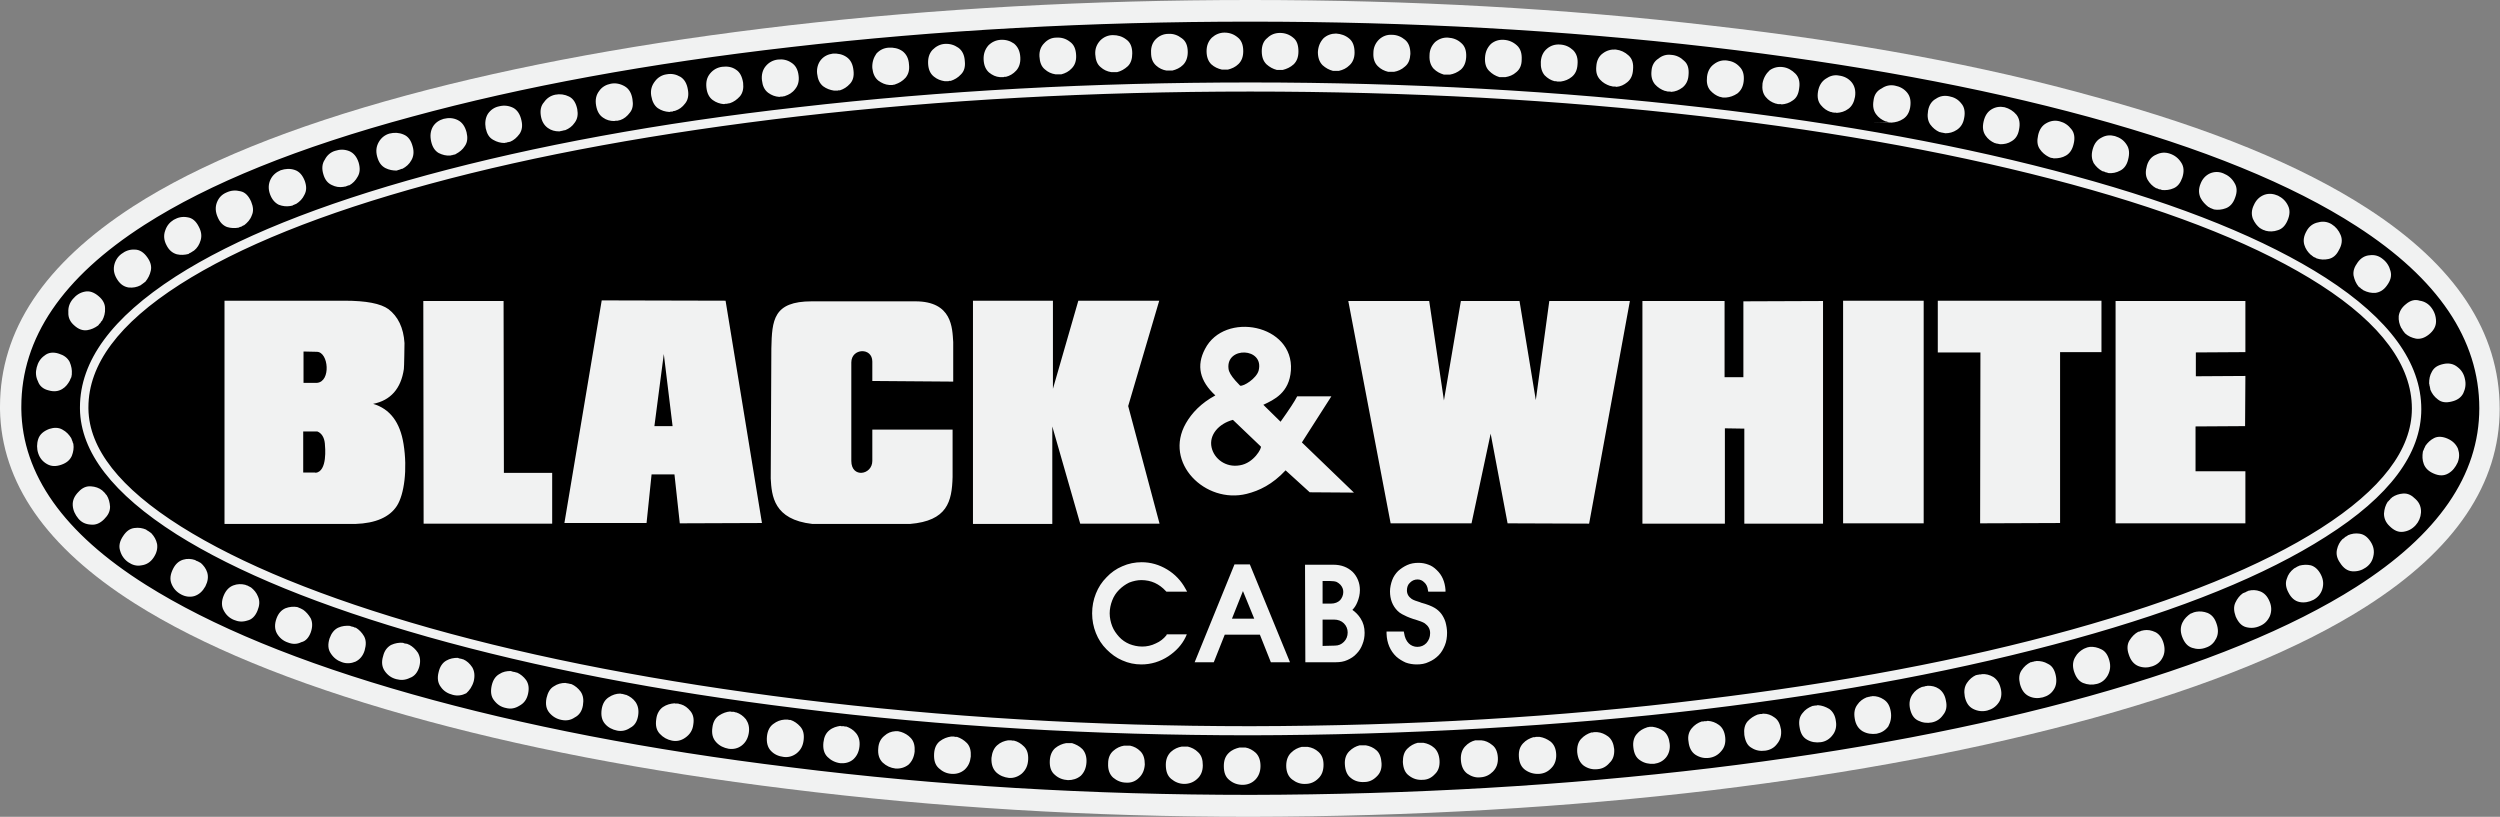
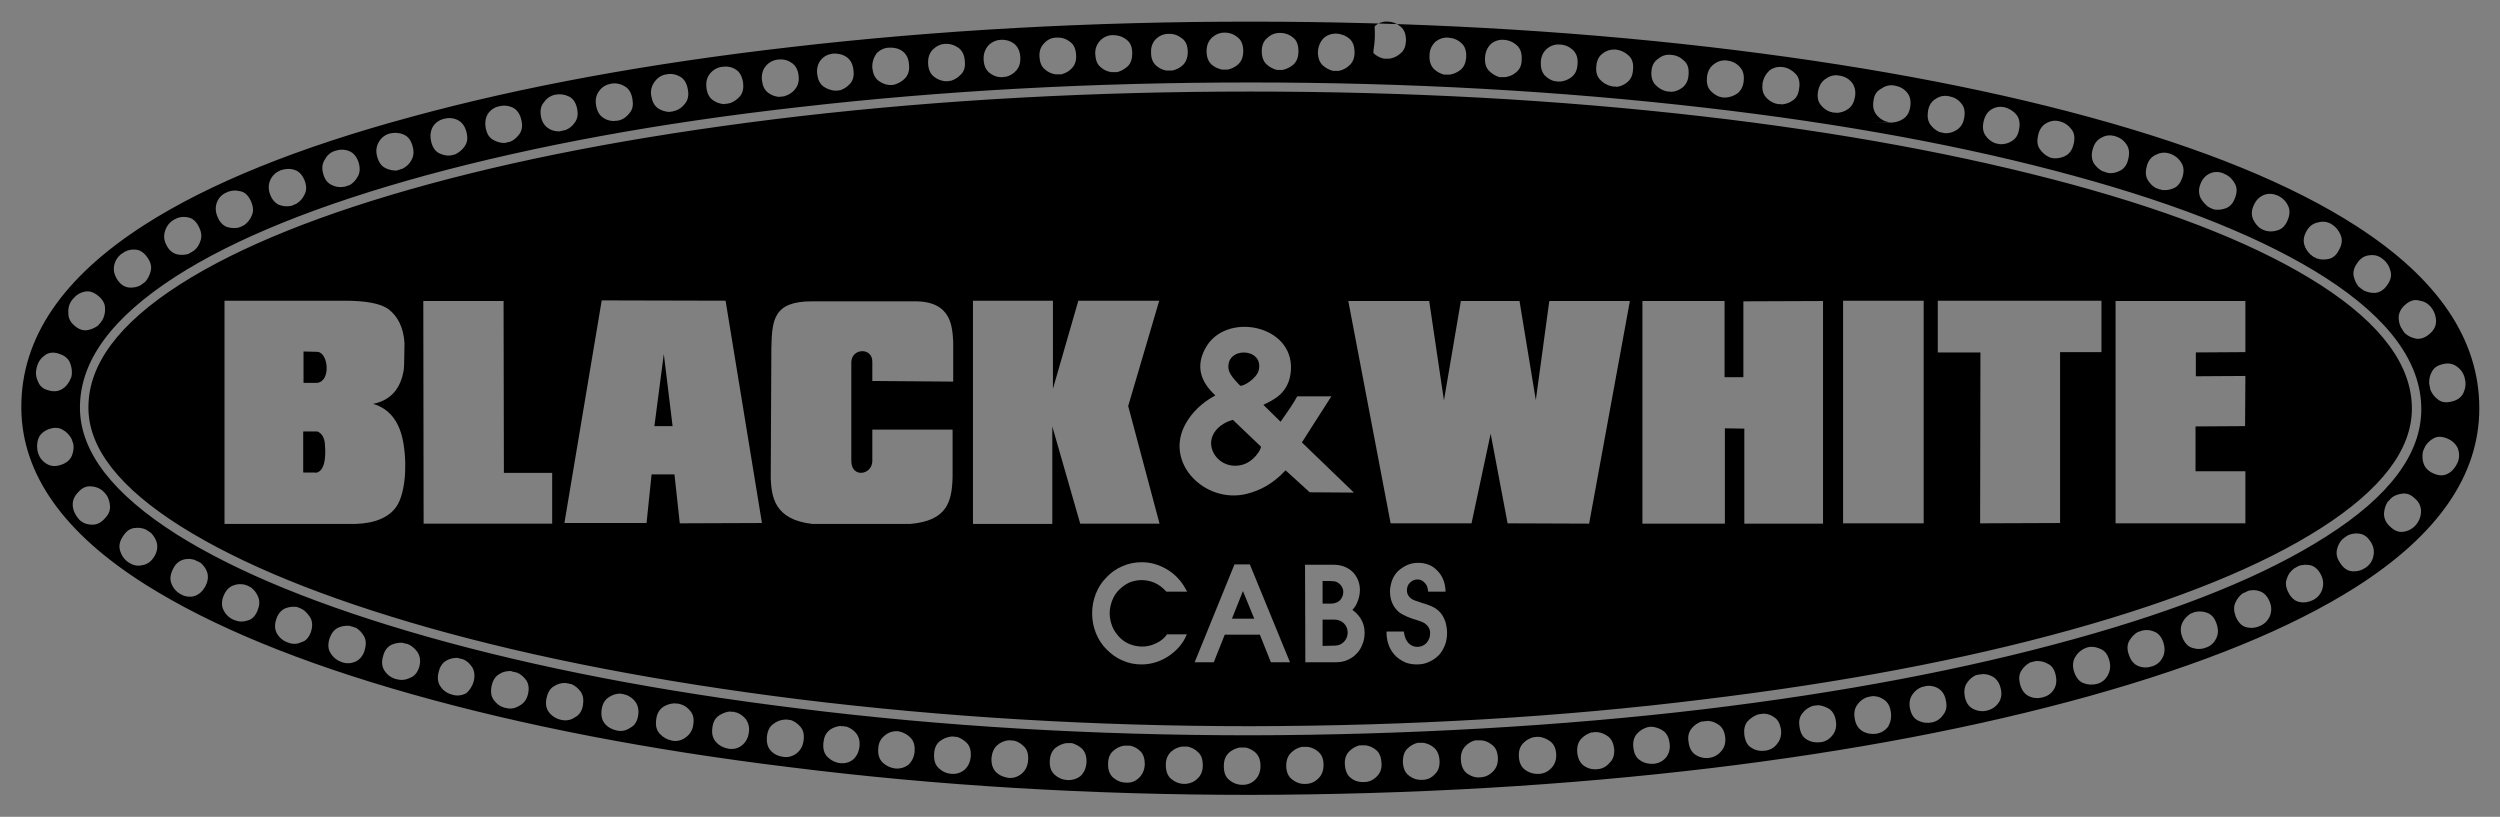
<svg xmlns="http://www.w3.org/2000/svg" xmlns:xlink="http://www.w3.org/1999/xlink" version="1.1" id="Layer_1" x="0px" y="0px" viewBox="0 0 797.3 260.5" style="enable-background:new 0 0 797.3 260.5;" xml:space="preserve">
  <rect x="0" y="0" width="797.3" height="260.5" fill="#808080" stroke="none" />
  <style type="text/css">
	
		.st0{clip-path:url(#SVGID_00000065758969174449870020000008012791434103299721_);fill-rule:evenodd;clip-rule:evenodd;fill:#F1F2F2;}
	.st1{fill-rule:evenodd;clip-rule:evenodd;}
</style>
  <g>
    <g>
      <g>
        <defs>
-           <rect id="SVGID_1_" x="0" width="797.3" height="260.5" />
-         </defs>
+           </defs>
        <clipPath id="SVGID_00000003802906960821669000000000602874180065436289_">
          <use xlink:href="#SVGID_1_" style="overflow:visible;" />
        </clipPath>
-         <path style="clip-path:url(#SVGID_00000003802906960821669000000000602874180065436289_);fill-rule:evenodd;clip-rule:evenodd;fill:#F1F2F2;" d="     M398.7,260.5c52-0.1,101.2-3,147.4-8.5c45.4-5.5,86-13.2,121.8-23.1c36.8-10.2,65.8-22.1,86.9-35.6     c28.3-18.1,42.4-39.1,42.4-62.9c0-24.5-14.1-45.8-42.3-64c-21.2-13.7-50.2-25.6-87.1-35.6C632.3,20.9,591.7,13.4,546,8.2     C499,2.7,449.9,0,398.7,0c-51.1,0-100.2,2.7-147.1,8.1c-45.7,5.3-86.4,12.7-121.9,22.3c-37,10-66.1,21.8-87.2,35.4     C14.2,84.1,0,105.3,0,129.7h0v0v0.9v0c0.4,23.3,14.7,43.9,42.9,61.8c21.3,13.5,50.2,25.4,86.7,35.7     c35.7,10.1,76.2,17.9,121.7,23.5C298.6,257.5,347.7,260.5,398.7,260.5L398.7,260.5L398.7,260.5L398.7,260.5L398.7,260.5     L398.7,260.5z" />
      </g>
    </g>
-     <path class="st1" d="M442.2,202.1c0.1,3,1.2,5.5,3.1,7.3c0.9,0.8,1.9,1.4,3,1.9c1.1,0.4,2.3,0.6,3.5,0.6c1.4,0,2.7-0.2,3.9-0.8   c1.2-0.5,2.2-1.2,3.1-2.1c0.9-0.9,1.5-2,2-3.2c0.5-1.2,0.7-2.6,0.7-4c0-1.1-0.2-2.3-0.5-3.4c-0.3-1-0.8-1.9-1.3-2.6   c-0.6-0.8-1.3-1.4-2.1-1.9c-1-0.6-2.5-1.2-4.4-1.7c0,0-0.1,0-0.2-0.1c-1.3-0.4-2.2-0.7-2.8-1.1c-1-0.7-1.5-1.6-1.5-2.7   c0-1,0.3-1.9,1-2.5c0.7-0.7,1.5-1,2.4-1c0.8,0,1.5,0.3,2.1,0.9c0.7,0.6,1.1,1.5,1.2,2.5h0l0.1,0.5h5.5l0-0.6   c-0.2-2.6-1.1-4.7-2.8-6.3c-0.8-0.8-1.7-1.4-2.6-1.7c-1-0.4-2.1-0.6-3.2-0.6c-1.3,0-2.5,0.2-3.6,0.7c-1.1,0.5-2,1.1-2.9,1.9   c-0.8,0.8-1.5,1.8-1.9,2.9c-0.4,1.1-0.7,2.4-0.7,3.6c0,2.5,0.8,4.6,2.4,6.2c0.4,0.4,0.9,0.8,1.5,1.1c0.9,0.5,2,1,3.5,1.5   c0.1,0,0.4,0.1,0.7,0.2c1.3,0.4,2.4,0.8,3,1.2c1.1,0.8,1.7,1.8,1.7,3.1c0,1.3-0.4,2.3-1.2,3.2c-0.8,0.8-1.7,1.2-2.9,1.2   c-1,0-2-0.4-2.7-1.1c-0.8-0.8-1.3-1.9-1.5-3.3l0,0l-0.1-0.5h-5.5L442.2,202.1L442.2,202.1L442.2,202.1z M416.3,211.2h9.8   c1.3,0,2.5-0.2,3.6-0.7c1.1-0.5,2.1-1.1,2.9-2c0.9-0.9,1.5-1.9,1.9-3c0.5-1.2,0.7-2.4,0.7-3.7c0-1.7-0.4-3.2-1.3-4.6   c-0.7-1.1-1.6-2-2.6-2.7c0.7-0.7,1.2-1.5,1.6-2.5c0.5-1.2,0.8-2.5,0.8-3.8c0-1.2-0.2-2.2-0.6-3.2c-0.4-1-1-1.9-1.7-2.6   c-1.6-1.5-3.6-2.3-6.2-2.3l0,0h-9L416.3,211.2L416.3,211.2L416.3,211.2z M421.8,206v-8.4h3.7c1.2,0,2.3,0.4,3.1,1.2   c0.8,0.8,1.2,1.8,1.2,2.9c0,1.2-0.4,2.2-1.2,3c-0.8,0.8-1.7,1.2-2.9,1.2l0,0L421.8,206L421.8,206L421.8,206z M421.8,192.5v-7.2h2.4   c0.9,0,1.6,0.1,2.1,0.3c0.4,0.2,0.8,0.5,1.2,0.9c0.6,0.7,0.9,1.4,0.9,2.3c0,1-0.4,1.9-1,2.6c-0.7,0.7-1.7,1.1-2.9,1.1l0,0H421.8   L421.8,192.5L421.8,192.5z M381,211.2h6.1l3.5-8.8h11.2l3.5,8.8h6.1l-12.8-31.2h-4.9L381,211.2L381,211.2L381,211.2z M392.9,197.3   l3.5-8.8l3.6,8.8H392.9L392.9,197.3L392.9,197.3z M372,202.6c-0.9,1.1-2,2-3.4,2.6c-1.4,0.7-2.9,1-4.3,1c-1.5,0-2.8-0.3-4.1-0.8   c-1.2-0.5-2.4-1.3-3.3-2.3c-0.9-1-1.7-2.1-2.2-3.4c-0.5-1.3-0.8-2.7-0.8-4.1c0-1.4,0.3-2.8,0.8-4.1c0.5-1.3,1.2-2.4,2.2-3.4   c1-1,2-1.7,3.2-2.3c1.3-0.5,2.6-0.8,3.9-0.8c1.5,0,3,0.3,4.3,0.9c1.3,0.6,2.5,1.5,3.5,2.6l0,0l0.2,0.2h6.6l-0.5-0.9   c-1.4-2.6-3.4-4.7-5.9-6.2c-2.5-1.5-5.2-2.3-8.1-2.3c-2.1,0-4.2,0.4-6.2,1.3c-1.9,0.8-3.6,2-5,3.5c-1.5,1.5-2.6,3.2-3.4,5.2   c-0.8,2-1.2,4.1-1.2,6.3c0,2.2,0.4,4.3,1.2,6.3c0.8,2,1.9,3.7,3.4,5.2c1.5,1.5,3.1,2.7,5,3.5c2,0.9,4,1.3,6.1,1.3   c3.1,0,6-0.9,8.6-2.6c2.4-1.6,4.3-3.6,5.5-6.1l0,0l0.4-0.9h-6.4L372,202.6L372,202.6L372,202.6z M96.8,112.1v10l4.3,0   c4.5-0.4,3.7-9.8,0-9.9l0,0L96.8,112.1L96.8,112.1L96.8,112.1z M100.6,150.8c3.9-0.4,3.1-8.2,3-9.4c-0.2-2-1.1-3.3-2.4-3.8l0,0   h-4.5v13.1H100.6L100.6,150.8L100.6,150.8z M71.6,95.9l38.2,0c7,0,11.6,0.9,14.1,2.7c3,2.3,4.8,5.9,5.1,10.8c0,0.3-0.1,8-0.2,8.3   c-0.9,6.2-4.2,10-9.8,11.1c5.4,1.6,8.6,5.9,9.7,12.8c1.3,8.1,0.2,16.1-2.1,19.7c-2.3,3.6-6.8,5.6-13.3,5.8l0,0H71.6L71.6,95.9   L71.6,95.9L71.6,95.9z M135.1,167l-0.1-71l25.6,0l0.1,54.8h15.4v16.2L135.1,167L135.1,167L135.1,167z M211.7,112.9l-3,23h5.8   L211.7,112.9L211.7,112.9L211.7,112.9z M231.4,95.9l11.6,70.9l-26.2,0.1l-1.7-15.6l-7.3,0l-1.6,15.5l-26.2,0l11.9-71L231.4,95.9   L231.4,95.9L231.4,95.9z M278.2,121.5l0-6.2c0-4.6-6.7-4.3-6.7,0.3h0v31.4c0,5.6,6.7,4.5,6.7,0l0,0V137l25.6,0l0,15.1   c-0.2,7.9-1.7,14-13.6,15l0,0l-31.1,0c-12.4-1.4-13-9-13.3-14.5l0,0l0.2-41.5c0.2-9,0.6-15,12.9-15l0,0h33c11.8,0,11.8,8.5,12.1,13   h0l0,12.6L278.2,121.5L278.2,121.5L278.2,121.5z M335.6,136v31.1h-25.3V95.9h25.5V124l8.1-28.1h25.8l-9.9,33.6l10,37.5h-25.3   L335.6,136L335.6,136L335.6,136z M386.4,142.7c0.8,3.6,4.5,6.5,9,5.7c4.5-0.7,7.1-5.6,6.7-6l0,0l-8.9-8.5   C388.7,135.1,385.5,138.7,386.4,142.7L386.4,142.7L386.4,142.7L386.4,142.7z M410,150c-4.2,4.5-8.4,6.5-12.4,7.5   c-13.2,3.3-26.6-9.9-19.4-22.5c1.9-3.3,4.8-6.4,9.4-8.9c-5-4.6-6.1-9.5-3.3-14.8c6.2-12.1,28.4-7.9,27.4,6.8   c-0.5,7.2-5.4,9.4-8.8,11l0,0l5.5,5.4c2.7-3.8,4.5-6.5,5.3-8.1l0,0l10.9,0c0,0-2.4,3.7-7.1,11.1c-1.5,2.4-2.3,3.6-2.3,3.6h0   l16.6,16l-14.1-0.1L410,150L410,150L410,150z M716.1,112.3l-15.8,0.1l0,7.6l15.8-0.1l-0.1,16l-15.8,0.1l0,14.3h15.9v16.6h-41.4V96   h41.4V112.3L716.1,112.3L716.1,112.3z M631.5,166.9l0.1-54.5H618V95.9h52.2v16.4H657v54.5L631.5,166.9L631.5,166.9L631.5,166.9z    M587.8,166.9l0-71h25.7v71L587.8,166.9L587.8,166.9L587.8,166.9z M550,167h-26.2V96H550v24.3h6l0-24.2l25.4-0.1v71h-25.1l0-30.3   l-6.2-0.1V167L550,167L550,167z M480.8,166.9l-5.4-28.6l-6.1,28.6h-25.8L430,96h25.8l4.7,31.7l5.4-31.7h18.7l5.2,31.6l4.3-31.6   h25.7l-13,71L480.8,166.9L480.8,166.9L480.8,166.9z M401.4,118.2c1.9-7.4-10.5-7.8-9.6-0.6c0.1,1,0.8,2.2,2.2,3.8   c0.9,1,1.4,1.5,1.5,1.6C396.6,123.3,400.7,120.7,401.4,118.2L401.4,118.2L401.4,118.2L401.4,118.2z M422.1,243.9L422.1,243.9   c0-1.8-0.5-3.1-1.6-4.1c-1-0.9-2.1-1.4-3.4-1.6c-0.1,0-0.3,0-0.5,0c-0.2,0-0.3,0-0.4,0c-0.2,0-0.4,0-0.6,0c-0.2,0-0.4,0-0.5,0   c-1.2,0.3-2.3,0.8-3.4,1.9c-1,1-1.5,2.4-1.5,4.1c0,2,0.7,3.5,1.9,4.4c1.3,1,2.7,1.5,4.3,1.4c1.5,0,2.9-0.6,4-1.7   C421.6,247.2,422.1,245.7,422.1,243.9L422.1,243.9L422.1,243.9L422.1,243.9z M440.6,243.4L440.6,243.4c-0.1-1.8-0.6-3.2-1.6-4.1   c-1-0.9-2.2-1.4-3.4-1.6c-0.1,0-0.3,0-0.5,0c-0.2,0-0.4,0-0.4,0c-0.2,0-0.4,0-0.6,0c-0.2,0-0.4,0-0.5,0c-1.2,0.3-2.3,0.9-3.3,1.9   c-1,1-1.5,2.4-1.4,4.1c0.1,2,0.7,3.5,1.9,4.4c1.2,1,2.7,1.4,4.3,1.3c1.5,0,2.8-0.6,3.9-1.7C440.2,246.6,440.7,245.2,440.6,243.4   L440.6,243.4L440.6,243.4L440.6,243.4z M459.1,242.6L459.1,242.6c-0.1-1.8-0.7-3.2-1.7-4.1c-1-0.9-2.2-1.4-3.4-1.6   c-0.1,0-0.3,0-0.5,0c-0.2,0-0.3,0-0.4,0c-0.2,0-0.4,0-0.5,0c-0.2,0-0.4,0-0.5,0c-1.2,0.3-2.3,0.9-3.3,1.9c-1,1-1.4,2.4-1.4,4.2   c0.1,2,0.7,3.5,2,4.4c1.3,1,2.7,1.4,4.3,1.3c1.5,0,2.8-0.6,3.9-1.8C458.7,245.9,459.2,244.4,459.1,242.6L459.1,242.6L459.1,242.6   L459.1,242.6z M477.7,241.6L477.7,241.6c-0.1-1.8-0.7-3.2-1.8-4c-1.1-0.9-2.2-1.4-3.5-1.5c-0.1,0-0.3,0-0.5,0c-0.2,0-0.3,0-0.4,0   c-0.2,0-0.4,0-0.5,0c-0.2,0-0.4,0-0.5,0c-1.2,0.3-2.3,0.9-3.3,2c-0.9,1-1.4,2.4-1.3,4.2c0.1,2,0.8,3.5,2,4.4   c1.3,0.9,2.7,1.4,4.3,1.2c1.5-0.1,2.8-0.7,3.9-1.8C477.3,244.9,477.8,243.4,477.7,241.6L477.7,241.6L477.7,241.6L477.7,241.6z    M496.3,240.5L496.3,240.5c-0.1-1.8-0.7-3.1-1.8-4c-1.1-0.8-2.2-1.3-3.5-1.5c-0.1,0-0.3,0-0.5,0c-0.2,0-0.3,0-0.4,0   c-0.2,0-0.4,0-0.6,0.1c-0.2,0-0.4,0-0.5,0c-1.2,0.4-2.3,0.9-3.3,2c-1,1.1-1.4,2.4-1.3,4.2c0.1,2,0.8,3.4,2.1,4.3   c1.3,0.9,2.8,1.3,4.4,1.2c1.5-0.1,2.8-0.7,3.9-1.9C495.9,243.8,496.4,242.2,496.3,240.5L496.3,240.5L496.3,240.5L496.3,240.5z    M514.8,238.9L514.8,238.9c-0.2-1.8-0.8-3.1-1.9-4c-1.1-0.8-2.2-1.3-3.5-1.4c-0.1,0-0.3,0-0.5,0c-0.2,0-0.3,0-0.4,0   c-0.2,0-0.4,0-0.5,0.1c-0.2,0-0.4,0-0.5,0c-1.2,0.4-2.3,1-3.3,2.1c-0.9,1-1.3,2.4-1.2,4.2c0.2,2,0.9,3.4,2.1,4.3   c1.3,0.9,2.8,1.3,4.4,1.1c1.5-0.1,2.8-0.8,3.8-2C514.5,242.2,514.9,240.7,514.8,238.9L514.8,238.9L514.8,238.9L514.8,238.9z    M532.5,237.2L532.5,237.2c-0.2-1.8-0.8-3.1-1.9-4c-1.1-0.8-2.2-1.2-3.5-1.4c-0.1,0-0.3,0-0.5,0c-0.2,0-0.3,0-0.4,0   c-0.2,0-0.4,0-0.5,0.1c-0.2,0-0.4,0-0.5,0.1c-1.2,0.4-2.3,1-3.2,2.1c-0.9,1-1.3,2.5-1.1,4.2c0.2,2,0.9,3.4,2.2,4.2   c1.3,0.9,2.8,1.2,4.4,1.1c1.5-0.2,2.8-0.8,3.8-2C532.2,240.5,532.7,239,532.5,237.2L532.5,237.2L532.5,237.2L532.5,237.2z    M550.2,235.1L550.2,235.1c-0.2-1.8-0.9-3.1-2-3.9c-1.1-0.8-2.2-1.2-3.5-1.3c-0.1,0-0.3,0-0.5,0.1c-0.2,0-0.3,0-0.4,0   c-0.2,0-0.4,0-0.6,0.1c-0.2,0-0.3,0-0.5,0c-1.2,0.4-2.3,1.1-3.2,2.2c-0.9,1.1-1.3,2.5-1,4.2c0.2,2,1,3.4,2.2,4.2   c1.4,0.9,2.8,1.2,4.4,1c1.5-0.2,2.8-0.9,3.8-2.1C550,238.4,550.4,236.9,550.2,235.1L550.2,235.1L550.2,235.1L550.2,235.1z    M568,232.7L568,232.7c-0.3-1.8-0.9-3.1-2.1-3.9c-1.1-0.8-2.2-1.2-3.5-1.2c-0.1,0-0.3,0-0.5,0.1c-0.2,0-0.3,0-0.4,0   c-0.2,0-0.4,0.1-0.5,0.1c-0.2,0-0.3,0.1-0.5,0.1c-1.2,0.5-2.2,1.1-3.2,2.2c-0.9,1.1-1.2,2.5-1,4.3c0.3,2,1,3.4,2.3,4.1   c1.4,0.9,2.8,1.1,4.4,0.9c1.5-0.2,2.8-0.9,3.7-2.1C567.8,236,568.2,234.5,568,232.7L568,232.7L568,232.7L568,232.7z M585.5,230   L585.5,230c-0.2-1.8-1-3.1-2.1-3.9c-1.2-0.7-2.3-1.1-3.6-1.2c-0.1,0-0.3,0-0.5,0.1c-0.2,0-0.3,0-0.4,0c-0.2,0-0.3,0.1-0.5,0.1   c-0.2,0-0.3,0-0.5,0.1c-1.2,0.5-2.2,1.1-3.1,2.3c-0.9,1.1-1.2,2.5-0.9,4.3c0.3,2,1,3.3,2.4,4.1c1.4,0.8,2.8,1,4.4,0.8   c1.5-0.2,2.8-1,3.7-2.2C585.4,233.3,585.8,231.7,585.5,230L585.5,230L585.5,230z M603,226.9L603,226.9c-0.3-1.8-1-3-2.2-3.8   c-1.2-0.8-2.3-1.1-3.6-1.1c-0.1,0-0.3,0.1-0.5,0.1s-0.3,0-0.4,0.1c-0.2,0-0.4,0-0.5,0.1c-0.2,0-0.4,0.1-0.5,0.1   c-1.2,0.5-2.2,1.2-3,2.4c-0.8,1.1-1.1,2.5-0.8,4.3c0.3,2,1.2,3.3,2.5,4.1c1.4,0.8,2.9,1,4.5,0.8c1.5-0.3,2.7-1,3.7-2.3   C603,230.2,603.3,228.7,603,226.9L603,226.9L603,226.9L603,226.9z M620.6,223.5L620.6,223.5c-0.3-1.8-1.1-3-2.2-3.8   c-1.2-0.8-2.3-1-3.6-1c-0.1,0-0.3,0.1-0.5,0.1c-0.2,0-0.3,0-0.4,0.1c-0.2,0-0.4,0.1-0.5,0.1c-0.2,0-0.4,0.1-0.5,0.1   c-1.2,0.5-2.2,1.2-3,2.4c-0.8,1.2-1.1,2.6-0.8,4.3c0.4,2,1.2,3.3,2.6,4c1.4,0.7,2.9,0.9,4.4,0.6c1.5-0.3,2.7-1.1,3.6-2.4   C620.7,226.8,621,225.3,620.6,223.5L620.6,223.5L620.6,223.5L620.6,223.5z M638.1,219.7L638.1,219.7c-0.4-1.8-1.2-3-2.4-3.8   c-1.2-0.7-2.4-1-3.6-0.9c-0.1,0-0.3,0.1-0.5,0.1c-0.2,0-0.3,0-0.4,0c-0.2,0.1-0.3,0.1-0.5,0.1c-0.2,0.1-0.4,0.1-0.5,0.1   c-1.1,0.5-2.1,1.3-2.9,2.5c-0.8,1.2-1,2.6-0.7,4.3c0.4,2,1.3,3.3,2.7,4c1.4,0.7,2.9,0.9,4.5,0.5c1.5-0.4,2.7-1.2,3.6-2.5   C638.2,223,638.5,221.4,638.1,219.7L638.1,219.7L638.1,219.7L638.1,219.7z M655.6,215.3L655.6,215.3c-0.4-1.8-1.2-3-2.5-3.6   c-1.2-0.7-2.3-0.9-3.6-0.9c-0.1,0-0.3,0.1-0.5,0.1c-0.2,0-0.3,0-0.4,0.1c-0.2,0-0.4,0.1-0.5,0.1c-0.2,0.1-0.4,0.1-0.5,0.1   c-1.2,0.6-2.1,1.4-2.9,2.6c-0.8,1.2-0.9,2.6-0.5,4.3c0.5,1.9,1.4,3.2,2.8,3.9c1.4,0.7,2.9,0.8,4.5,0.4c1.5-0.4,2.7-1.2,3.5-2.5   C655.8,218.7,656,217.1,655.6,215.3L655.6,215.3L655.6,215.3L655.6,215.3z M672.7,210.6L672.7,210.6c-0.5-1.8-1.3-2.9-2.5-3.5   c-1.2-0.6-2.4-0.9-3.7-0.8c-0.1,0-0.3,0.1-0.5,0.1c-0.2,0-0.3,0.1-0.4,0.1c-0.2,0.1-0.3,0.1-0.5,0.2c-0.2,0.1-0.3,0.1-0.5,0.2   c-1.1,0.6-2.1,1.4-2.8,2.7c-0.7,1.2-0.9,2.7-0.4,4.4c0.6,1.9,1.5,3.2,2.9,3.8c1.5,0.6,2.9,0.7,4.5,0.3c1.5-0.4,2.6-1.3,3.4-2.7   C673,213.9,673.2,212.4,672.7,210.6L672.7,210.6L672.7,210.6L672.7,210.6z M690,205.1L690,205.1c-0.5-1.7-1.4-2.9-2.6-3.5   c-1.3-0.6-2.4-0.8-3.7-0.6c-0.1,0-0.3,0.1-0.4,0.1c-0.2,0-0.3,0-0.4,0.1c-0.2,0.1-0.4,0.1-0.5,0.2c-0.2,0-0.4,0.1-0.5,0.1   c-1.1,0.6-2,1.5-2.8,2.8c-0.7,1.2-0.8,2.7-0.2,4.4c0.6,1.9,1.6,3.1,3,3.7c1.5,0.6,3,0.6,4.5,0.1c1.5-0.5,2.6-1.4,3.3-2.8   C690.4,208.4,690.5,206.8,690,205.1L690,205.1L690,205.1L690,205.1z M706.9,198.9L706.9,198.9c-0.6-1.8-1.5-2.8-2.8-3.4   c-1.3-0.5-2.5-0.6-3.7-0.4c-0.1,0-0.3,0.1-0.4,0.1c-0.2,0-0.3,0.1-0.4,0.1c-0.2,0.1-0.3,0.2-0.5,0.2c-0.2,0.1-0.3,0.2-0.5,0.2   c-1,0.7-2,1.6-2.6,2.9c-0.6,1.3-0.7,2.7-0.1,4.4c0.7,1.9,1.7,3.1,3.2,3.6c1.5,0.5,3,0.5,4.5-0.1c1.5-0.5,2.5-1.5,3.2-2.9   C707.5,202.2,707.5,200.6,706.9,198.9L706.9,198.9L706.9,198.9L706.9,198.9z M723.8,191.8L723.8,191.8c-0.7-1.7-1.7-2.7-3-3.2   c-1.3-0.5-2.5-0.5-3.7-0.2c-0.1,0-0.3,0.1-0.4,0.2c-0.2,0-0.3,0.1-0.4,0.2c-0.2,0.1-0.3,0.1-0.5,0.2c-0.2,0.1-0.3,0.1-0.5,0.2   c-1,0.7-1.8,1.7-2.4,3c-0.6,1.3-0.5,2.7,0.1,4.4c0.8,1.8,1.8,3,3.3,3.4c1.5,0.4,3,0.3,4.5-0.4c1.4-0.6,2.4-1.6,3.1-3.1   C724.5,195,724.5,193.4,723.8,191.8L723.8,191.8L723.8,191.8L723.8,191.8z M740.2,183.3L740.2,183.3c-0.8-1.6-1.9-2.6-3.2-3   c-1.3-0.3-2.5-0.2-3.7,0.1c-0.1,0.1-0.2,0.1-0.4,0.2c-0.2,0.1-0.3,0.1-0.4,0.2c-0.2,0.1-0.3,0.2-0.5,0.3c-0.2,0.1-0.3,0.1-0.5,0.3   c-1,0.8-1.8,1.8-2.2,3.2c-0.5,1.3-0.3,2.8,0.5,4.3c0.9,1.8,2.1,2.8,3.6,3.1c1.5,0.3,3,0,4.4-0.7c1.3-0.7,2.3-1.8,2.8-3.3   C741.1,186.4,741,184.9,740.2,183.3L740.2,183.3L740.2,183.3L740.2,183.3z M756,172.7L756,172.7c-1-1.5-2.1-2.3-3.5-2.5   c-1.3-0.2-2.5,0-3.7,0.5c-0.1,0.1-0.2,0.2-0.4,0.3c-0.2,0.1-0.3,0.2-0.4,0.2c-0.2,0.2-0.3,0.2-0.4,0.4c-0.2,0.1-0.3,0.2-0.5,0.3   c-0.9,0.9-1.5,2-1.8,3.4c-0.3,1.4,0,2.8,1,4.2c1,1.6,2.3,2.6,3.9,2.7c1.6,0.1,3-0.3,4.3-1.2c1.3-0.9,2.1-2.1,2.4-3.6   C757.3,175.8,757,174.2,756,172.7L756,172.7L756,172.7L756,172.7z M770.4,159.2L770.4,159.2c-1.3-1.3-2.5-1.9-4-1.8   c-1.3,0.1-2.5,0.5-3.5,1.2c-0.1,0.1-0.2,0.2-0.3,0.3c-0.2,0.1-0.3,0.2-0.3,0.3c-0.2,0.2-0.2,0.3-0.4,0.4c-0.1,0.2-0.2,0.3-0.4,0.4   c-0.7,1.1-1.1,2.3-1.2,3.8c0,1.4,0.5,2.8,1.8,4c1.4,1.4,2.8,2,4.3,1.8c1.6-0.2,2.9-0.9,4-2.1c1-1.1,1.6-2.5,1.7-4   C772.2,161.9,771.7,160.4,770.4,159.2L770.4,159.2L770.4,159.2L770.4,159.2z M780.6,139.9L780.6,139.9c-1.6-0.7-3.1-0.8-4.3-0.2   c-1.2,0.6-2.1,1.5-2.8,2.5c0,0.1-0.1,0.2-0.2,0.5c-0.1,0.1-0.2,0.3-0.2,0.4c-0.1,0.2-0.1,0.3-0.2,0.5c-0.1,0.2-0.2,0.3-0.2,0.5   c-0.2,1.3-0.2,2.6,0.3,3.9c0.5,1.3,1.5,2.3,3.1,3c1.8,0.8,3.3,0.8,4.7,0c1.4-0.8,2.3-2,3-3.5c0.6-1.5,0.6-2.9,0.1-4.4   C783.3,141.7,782.2,140.6,780.6,139.9L780.6,139.9L780.6,139.9L780.6,139.9z M779.2,116.1L779.2,116.1c-1.8,0.4-2.9,1.1-3.6,2.4   c-0.7,1.2-0.9,2.4-0.9,3.7c0,0.1,0,0.3,0.1,0.5c0,0.2,0,0.3,0.1,0.5c0,0.2,0.1,0.4,0.1,0.5c0,0.2,0.1,0.4,0.1,0.6   c0.5,1.2,1.2,2.2,2.4,3.1c1.1,0.9,2.5,1.1,4.2,0.7c1.9-0.4,3.2-1.3,3.9-2.7c0.7-1.5,0.9-3,0.5-4.6c-0.3-1.5-1.1-2.8-2.3-3.7   C782.5,116,780.9,115.7,779.2,116.1L779.2,116.1L779.2,116.1L779.2,116.1z M767.3,97L767.3,97c-1.4,1.1-2.1,2.4-2.3,3.8   c-0.1,1.4,0.2,2.6,0.8,3.8c0.1,0.1,0.2,0.2,0.3,0.4c0.1,0.2,0.2,0.3,0.2,0.4c0.2,0.2,0.2,0.3,0.4,0.5c0.1,0.1,0.2,0.3,0.3,0.4   c1,0.9,2.1,1.4,3.5,1.7c1.4,0.2,2.7-0.2,4.1-1.3c1.5-1.2,2.3-2.6,2.3-4.2c0-1.6-0.5-3.1-1.5-4.4c-0.9-1.2-2.2-2-3.7-2.2   C770.2,95.4,768.7,95.8,767.3,97L767.3,97L767.3,97L767.3,97z M751.9,83.7L751.9,83.7c-1.1,1.5-1.5,2.8-1.3,4.2   c0.3,1.4,0.8,2.5,1.6,3.5c0.1,0.1,0.2,0.2,0.4,0.3c0.2,0.1,0.3,0.2,0.3,0.3c0.2,0.1,0.3,0.2,0.5,0.3c0.2,0.2,0.2,0.2,0.4,0.3   c1.2,0.6,2.4,0.9,3.8,0.8c1.4-0.2,2.6-0.9,3.6-2.3c1.2-1.6,1.6-3.1,1.2-4.6c-0.4-1.6-1.2-2.9-2.5-3.9c-1.2-1-2.6-1.4-4.1-1.2   C754.2,81.5,752.9,82.3,751.9,83.7L751.9,83.7L751.9,83.7L751.9,83.7z M735.6,73.7L735.6,73.7c-0.9,1.6-1.1,3-0.7,4.4   c0.4,1.3,1.1,2.3,2.1,3.2c0.1,0.1,0.3,0.1,0.4,0.3c0.2,0.1,0.3,0.2,0.4,0.3c0.2,0.1,0.3,0.2,0.5,0.2c0.2,0.1,0.3,0.2,0.5,0.3   c1.2,0.4,2.4,0.5,3.8,0.2c1.4-0.3,2.5-1.2,3.3-2.8c1-1.7,1.2-3.3,0.6-4.8c-0.6-1.5-1.6-2.7-2.9-3.5c-1.3-0.8-2.8-1-4.2-0.6   C737.7,71.2,736.4,72.2,735.6,73.7L735.6,73.7L735.6,73.7L735.6,73.7z M718.8,65.4L718.8,65.4c-0.8,1.6-0.8,3.1-0.3,4.4   c0.6,1.3,1.3,2.2,2.3,3c0.1,0,0.3,0.1,0.4,0.2c0.1,0.1,0.3,0.2,0.4,0.2c0.2,0.1,0.3,0.2,0.5,0.2c0.2,0.1,0.3,0.1,0.5,0.2   c1.2,0.3,2.5,0.3,3.9-0.2c1.3-0.4,2.3-1.4,3-3c0.8-1.8,0.9-3.4,0.2-4.8c-0.7-1.5-1.8-2.5-3.2-3.2c-1.4-0.6-2.8-0.8-4.3-0.3   C720.6,62.7,719.5,63.8,718.8,65.4L718.8,65.4L718.8,65.4L718.8,65.4z M701.8,58.6L701.8,58.6c-0.7,1.7-0.6,3.2,0,4.5   c0.6,1.2,1.5,2.1,2.5,2.9c0.1,0,0.3,0.1,0.4,0.2c0.2,0.1,0.3,0.2,0.4,0.2c0.2,0.1,0.3,0.1,0.5,0.2c0.2,0.1,0.3,0.1,0.5,0.2   c1.2,0.2,2.5,0.1,3.8-0.4c1.3-0.5,2.3-1.6,2.9-3.3c0.7-1.8,0.7-3.4-0.2-4.8c-0.8-1.4-2-2.4-3.5-3c-1.4-0.6-2.9-0.6-4.3,0   C703.5,55.9,702.4,57,701.8,58.6L701.8,58.6L701.8,58.6L701.8,58.6z M684.7,52.8L684.7,52.8c-0.5,1.8-0.5,3.2,0.2,4.5   c0.7,1.2,1.6,2.1,2.7,2.7c0.1,0,0.3,0.1,0.4,0.1c0.2,0.1,0.3,0.1,0.4,0.2c0.2,0.1,0.3,0.1,0.6,0.1c0.2,0.1,0.3,0.1,0.5,0.2   c1.2,0.1,2.5,0,3.8-0.6c1.3-0.6,2.1-1.7,2.7-3.4c0.6-1.9,0.5-3.5-0.4-4.8c-0.9-1.4-2.1-2.3-3.6-2.8c-1.5-0.5-2.9-0.4-4.3,0.3   C686.2,49.9,685.2,51.1,684.7,52.8L684.7,52.8L684.7,52.8L684.7,52.8z M667.4,47.6L667.4,47.6c-0.5,1.8-0.3,3.2,0.3,4.4   c0.8,1.2,1.7,2,2.8,2.6c0.1,0,0.3,0.1,0.5,0.1c0.2,0.1,0.3,0.1,0.4,0.2c0.2,0.1,0.4,0.1,0.5,0.1c0.2,0.1,0.3,0.1,0.5,0.2   c1.3,0.1,2.5-0.1,3.8-0.8c1.2-0.6,2.1-1.8,2.5-3.5c0.5-1.9,0.4-3.5-0.5-4.8c-0.9-1.4-2.1-2.2-3.7-2.7c-1.5-0.4-2.9-0.3-4.3,0.5   C668.8,44.6,667.9,45.8,667.4,47.6L667.4,47.6L667.4,47.6L667.4,47.6z M650,43.1L650,43.1c-0.4,1.8-0.3,3.2,0.5,4.4   c0.8,1.2,1.7,1.9,2.8,2.5c0.1,0,0.3,0.1,0.4,0.2c0.2,0.1,0.3,0.1,0.4,0.1c0.2,0.1,0.3,0.1,0.5,0.1c0.2,0.1,0.4,0.1,0.6,0.1   c1.3,0,2.5-0.2,3.7-0.9c1.2-0.7,2-1.9,2.4-3.6c0.5-1.9,0.3-3.6-0.7-4.8c-1-1.3-2.2-2.1-3.7-2.5c-1.5-0.4-2.9-0.2-4.3,0.6   C651.3,40,650.4,41.3,650,43.1L650,43.1L650,43.1L650,43.1z M632.6,38.8L632.6,38.8c-0.4,1.8-0.2,3.2,0.6,4.4   c0.8,1.2,1.8,1.9,2.9,2.4c0.1,0,0.2,0.1,0.4,0.1c0.2,0.1,0.3,0.1,0.4,0.1c0.2,0,0.4,0.1,0.5,0.1c0.2,0,0.3,0.1,0.5,0.1   c1.3,0,2.5-0.2,3.7-1c1.2-0.7,2-1.9,2.3-3.6c0.4-1.9,0.2-3.5-0.8-4.8c-1-1.2-2.3-2-3.8-2.4c-1.5-0.3-2.9-0.1-4.2,0.7   C633.8,35.7,633,37,632.6,38.8L632.6,38.8L632.6,38.8L632.6,38.8z M614.9,35.3L614.9,35.3c-0.3,1.8-0.1,3.2,0.7,4.4   c0.8,1.1,1.8,1.9,2.9,2.4c0.1,0,0.3,0.1,0.5,0.1c0.2,0.1,0.3,0.1,0.4,0.1c0.2,0,0.4,0.1,0.5,0.1c0.2,0,0.4,0.1,0.5,0.1   c1.3,0,2.5-0.3,3.7-1.1c1.2-0.8,2-2,2.3-3.7c0.4-1.9,0.1-3.6-0.9-4.7c-1-1.3-2.3-2-3.9-2.3c-1.5-0.3-2.9-0.1-4.2,0.8   C616.1,32.2,615.2,33.5,614.9,35.3L614.9,35.3L614.9,35.3L614.9,35.3z M597.5,32.1L597.5,32.1c-0.3,1.8,0,3.2,0.8,4.3   c0.8,1.1,1.8,1.8,3,2.3c0.1,0,0.3,0,0.5,0.1c0.2,0.1,0.3,0.1,0.4,0.1c0.2,0.1,0.4,0.1-5,0.2c5.8-0.1,5.9,0,6.1,0   c1.3-0.1,2.5-0.4,3.7-1.2c1.2-0.8,1.9-2,2.2-3.7c0.3-2,0-3.5-1-4.7c-1-1.2-2.3-1.9-3.9-2.2c-1.5-0.3-2.9,0-4.2,0.9   C598.5,29,597.7,30.3,597.5,32.1L597.5,32.1L597.5,32.1L597.5,32.1z M579.8,29.2L579.8,29.2c-0.3,1.8,0,3.2,0.9,4.3   c0.9,1.1,1.9,1.8,3.1,2.2c0.1,0,0.3,0,0.5,0.1c0.2,0.1,0.3,0.1,0.5,0.1c0.2,0,0.4,0.1,0.5,0c0.2,0,0.3,0.1,0.5,0.1   c1.3-0.1,2.5-0.4,3.7-1.3c1.1-0.8,1.8-2.1,2.1-3.8c0.3-1.9-0.1-3.5-1.1-4.7c-1-1.2-2.4-1.9-4-2.1c-1.5-0.3-2.9,0.1-4.2,1   C580.9,26,580.1,27.4,579.8,29.2L579.8,29.2L579.8,29.2L579.8,29.2z M562.1,26.6L562.1,26.6c-0.2,1.8,0.1,3.2,1,4.3   c0.9,1.1,1.9,1.7,3.1,2.1c0.1,0,0.3,0.1,0.5,0.1c0.2,0.1,0.3,0.1,0.4,0.1c0.2,0,0.4,0,0.6,0c0.2,0,0.4,0,0.5,0.1   c1.2-0.1,2.4-0.4,3.6-1.3c1.2-0.8,1.8-2.1,2-3.9c0.3-1.9-0.1-3.5-1.2-4.6c-1.1-1.1-2.4-1.9-4-2.1c-1.5-0.2-2.9,0.1-4.2,1   C563.2,23.5,562.4,24.9,562.1,26.6L562.1,26.6L562.1,26.6L562.1,26.6z M544.4,24.5L544.4,24.5c-0.2,1.8,0.1,3.2,1,4.3   c0.9,1,1.9,1.7,3.1,2.1c0.1,0,0.3,0,0.5,0.1c0.2,0,0.3,0.1,0.4,0.1c0.2,0,0.4,0,0.5,0c0.2,0,0.4,0,0.6,0c1.2-0.1,2.4-0.5,3.6-1.3   c1.1-0.9,1.8-2.1,2-3.9c0.2-2-0.2-3.5-1.3-4.6c-1.1-1.2-2.4-1.8-4-2c-1.5-0.2-2.9,0.2-4.1,1.1C545.4,21.3,544.6,22.7,544.4,24.5   L544.4,24.5L544.4,24.5L544.4,24.5z M526.7,22.6L526.7,22.6c-0.2,1.8,0.2,3.2,1.1,4.3c0.9,1,2,1.7,3.2,2.1c0.1,0,0.3,0,0.5,0.1   c0.1,0,0.3,0.1,0.4,0.1c0.2,0,0.4,0,0.5,0c0.2,0,0.4,0,0.6,0.1c1.3-0.1,2.4-0.5,3.6-1.4c1.1-0.9,1.8-2.2,1.9-3.9   c0.2-2-0.2-3.6-1.4-4.6c-1.1-1.1-2.5-1.8-4.1-1.9c-1.5-0.2-2.9,0.2-4.1,1.2C527.6,19.5,526.8,20.9,526.7,22.6L526.7,22.6   L526.7,22.6L526.7,22.6z M509.1,21.1L509.1,21.1c-0.2,1.9,0.2,3.2,1.2,4.3c0.9,1,2,1.6,3.2,2c0.1,0,0.3,0,0.5,0.1   c0.2,0,0.3,0.1,0.4,0.1c0.2,0,0.4,0,0.5,0c0.2,0,0.4,0,0.6,0.1c1.3-0.1,2.4-0.6,3.5-1.5c1.1-0.9,1.7-2.2,1.8-3.9   c0.2-2-0.2-3.5-1.4-4.6c-1.2-1.1-2.5-1.7-4.1-1.9c-1.5-0.1-2.9,0.3-4.1,1.2C509.9,17.9,509.2,19.4,509.1,21.1L509.1,21.1   L509.1,21.1L509.1,21.1z M491.4,19.7L491.4,19.7c-0.1,1.8,0.3,3.2,1.2,4.3c1,1,2,1.6,3.2,1.9c0.1,0,0.3,0,0.5,0   c0.2,0.1,0.3,0.1,0.4,0.1c0.2,0,0.4,0,0.5,0c0.2,0,0.4,0,0.6,0c1.3-0.2,2.4-0.6,3.5-1.5c1.1-0.9,1.7-2.2,1.8-3.9   c0.2-2-0.3-3.5-1.4-4.6c-1.2-1.1-2.5-1.7-4.2-1.8c-1.5-0.1-2.9,0.3-4.1,1.3C492.2,16.5,491.5,17.9,491.4,19.7L491.4,19.7   L491.4,19.7L491.4,19.7z M473.6,18.4L473.6,18.4c-0.1,1.8,0.3,3.2,1.3,4.2c1,1,2,1.6,3.3,2c0.1,0,0.3,0,0.5,0c0.2,0,0.3,0,0.4,0   c0.2,0,0.3,0,0.5,0c0.2,0,0.4,0,0.5,0c1.2-0.2,2.4-0.6,3.5-1.6c1.1-0.9,1.7-2.2,1.7-4c0.1-2-0.4-3.5-1.5-4.5   c-1.2-1.1-2.6-1.7-4.2-1.8c-1.5-0.1-2.9,0.3-4.1,1.3C474.3,15.2,473.7,16.6,473.6,18.4L473.6,18.4L473.6,18.4L473.6,18.4z    M455.9,17.7L455.9,17.7c-0.1,1.8,0.4,3.2,1.3,4.2c1,1,2,1.5,3.3,1.9c0.1,0,0.3,0,0.5,0c0.2,0,0.3,0,0.4,0c0.2,0,0.4,0,0.5,0   c0.2,0,0.4,0,0.5,0c1.2-0.2,2.4-0.7,3.5-1.6c1-0.9,1.6-2.2,1.7-4c0.1-2-0.4-3.5-1.6-4.5c-1.2-1.1-2.6-1.6-4.2-1.7   c-1.5-0.1-2.9,0.4-4.1,1.4C456.6,14.5,455.9,15.9,455.9,17.7L455.9,17.7L455.9,17.7L455.9,17.7z M438,16.9L438,16.9   c-0.1,1.8,0.4,3.2,1.4,4.2c1,1,2.1,1.5,3.3,1.8c0.1,0,0.3,0,0.5,0c0.2,0,0.3,0,0.4,0c0.2,0,0.4,0,0.5,0c0.2,0,0.4,0,0.5,0   c1.2-0.2,2.4-0.7,3.5-1.7c1.1-0.9,1.6-2.2,1.7-4c0-2-0.5-3.5-1.7-4.5c-1.2-1-2.6-1.6-4.2-1.6c-1.5-0.1-2.9,0.4-4.1,1.5   C438.7,13.7,438,15.1,438,16.9L438,16.9L438,16.9L438,16.9z M420.3,16.6L420.3,16.6c0,1.8,0.5,3.2,1.5,4.2c1,0.9,2.1,1.5,3.3,1.8   c0.1,0,0.3,0,0.5,0c0.2,0,0.3,0,0.4,0c0.2,0,0.4,0,0.5,0c0.2,0,0.4,0,0.5,0c1.3-0.3,2.4-0.8,3.4-1.8c1-0.9,1.6-2.3,1.6-4   c0-2-0.5-3.5-1.7-4.5c-1.2-1-2.6-1.5-4.2-1.6c-1.5,0-2.9,0.5-4,1.5C421,13.4,420.4,14.8,420.3,16.6L420.3,16.6L420.3,16.6   L420.3,16.6z M402.4,16.3L402.4,16.3c0,1.9,0.5,3.2,1.5,4.2c1,0.9,2.1,1.5,3.3,1.8c0.1,0,0.3,0,0.5,0c0.2,0,0.3,0,0.4,0   c0.2,0,0.4,0,0.5,0c0.2,0,0.4,0,0.5,0c1.2-0.3,2.4-0.8,3.5-1.8c1-1,1.5-2.3,1.5-4.1c0-2-0.5-3.5-1.7-4.4c-1.2-1-2.6-1.5-4.2-1.5   c-1.5,0-2.9,0.5-4,1.6C403,13,402.4,14.5,402.4,16.3L402.4,16.3L402.4,16.3L402.4,16.3z M384.8,16.3L384.8,16.3   c0,1.8,0.5,3.2,1.5,4.2c1,0.9,2.1,1.4,3.4,1.7c0.1,0,0.3,0,0.5,0c0.2,0,0.3,0,0.4,0c0.2,0,0.4,0,0.5,0c0.2,0,0.3,0,0.5,0   c1.2-0.3,2.4-0.8,3.4-1.8c1-1,1.5-2.3,1.5-4.1c0-2-0.6-3.5-1.8-4.4c-1.2-1-2.6-1.5-4.2-1.5c-1.5,0-2.9,0.6-4,1.6   C385.4,13.1,384.8,14.5,384.8,16.3L384.8,16.3L384.8,16.3L384.8,16.3z M367.1,16.8L367.1,16.8c0,1.8,0.5,3.1,1.6,4.1   c1,0.9,2.1,1.4,3.3,1.6c0.1,0,0.3,0,0.5,0c0.2,0,0.3,0,0.4,0c0.2,0,0.4,0,0.5,0c0.2,0,0.4,0,0.5,0c1.2-0.3,2.4-0.8,3.4-1.8   c1-1,1.5-2.4,1.5-4.1c0-2-0.6-3.5-1.9-4.4c-1.3-1-2.7-1.5-4.3-1.4c-1.5,0-2.9,0.6-4,1.7C367.6,13.5,367,15,367.1,16.8L367.1,16.8   L367.1,16.8L367.1,16.8z M349.3,17.3L349.3,17.3c0.1,1.8,0.6,3.2,1.7,4.1c1,0.9,2.1,1.4,3.4,1.6c0.1,0,0.3,0,0.5,0   c0.2,0,0.3,0,0.4,0c0.2,0,0.4,0,0.5,0c0.2,0,0.4,0,0.5,0c1.2-0.3,2.3-0.9,3.4-1.9c1-1,1.4-2.4,1.4-4.1c0-2-0.6-3.5-1.9-4.4   c-1.3-1-2.7-1.4-4.3-1.4c-1.5,0-2.9,0.6-4,1.7C349.8,14.1,349.2,15.5,349.3,17.3L349.3,17.3L349.3,17.3L349.3,17.3z M331.5,18   L331.5,18c0.1,1.8,0.6,3.2,1.7,4.1c1,0.9,2.1,1.4,3.4,1.6c0.1,0,0.3,0,0.5,0c0.2,0,0.3,0,0.4,0c0.2,0,0.4,0,0.5,0   c0.2,0,0.4,0,0.5,0c1.2-0.3,2.4-0.9,3.3-1.9c1-1,1.5-2.4,1.4-4.2c-0.1-2-0.7-3.4-2-4.3c-1.3-1-2.7-1.4-4.3-1.3   c-1.5,0-2.8,0.6-3.9,1.8C332,14.8,331.4,16.2,331.5,18L331.5,18L331.5,18L331.5,18z M313.7,19.1L313.7,19.1c0.1,1.8,0.7,3.1,1.7,4   c1.1,0.9,2.2,1.4,3.5,1.5c0.1,0,0.3,0,0.5,0c0.2,0,0.3,0,0.4,0c0.2,0,0.4,0,0.5-0.1c0.2,0,0.4,0,0.5,0c1.2-0.3,2.3-0.9,3.3-2   c0.9-1,1.4-2.4,1.3-4.2c-0.1-2-0.8-3.4-2-4.4c-1.3-0.9-2.7-1.3-4.3-1.2c-1.5,0.1-2.8,0.7-3.9,1.8C314.1,15.8,313.6,17.3,313.7,19.1   L313.7,19.1L313.7,19.1L313.7,19.1z M296,20.4L296,20.4c0.1,1.8,0.7,3.1,1.8,4c1.1,0.9,2.2,1.3,3.5,1.5c0.1,0,0.3,0,0.5,0   c0.2,0,0.3,0,0.4,0c0.2,0,0.4,0,0.5-0.1c0.2,0,0.4,0,0.5,0c1.2-0.4,2.3-1,3.3-2.1c1-1,1.4-2.4,1.2-4.2c-0.1-1.9-0.8-3.4-2.1-4.3   c-1.3-0.9-2.7-1.3-4.3-1.2c-1.5,0.1-2.8,0.8-3.9,1.9C296.3,17.1,295.9,18.6,296,20.4L296,20.4L296,20.4L296,20.4z M278.2,21.7   L278.2,21.7c0.2,1.8,0.8,3.1,1.9,4c1.1,0.8,2.2,1.3,3.5,1.4c0.1,0,0.3,0,0.5,0c0.2,0,0.3,0,0.4,0c0.2,0,0.4,0,0.5-0.1   c0.2,0,0.4,0,0.5-0.1c1.2-0.4,2.3-1,3.3-2.1c0.9-1.1,1.3-2.4,1.1-4.2c-0.1-2-0.9-3.4-2.1-4.3c-1.3-0.9-2.8-1.2-4.4-1.1   c-1.5,0.1-2.8,0.7-3.9,1.9C278.6,18.4,278.1,19.9,278.2,21.7L278.2,21.7L278.2,21.7L278.2,21.7z M260.6,23.5L260.6,23.5   c0.2,1.8,0.8,3.1,1.9,4c1.1,0.8,2.2,1.2,3.5,1.4c0.1,0,0.3,0,0.5,0c0.2,0,0.3,0,0.4,0c0.2,0,0.4,0,0.5-0.1c0.2,0,0.4,0,0.5,0   c1.2-0.4,2.2-1,3.2-2.1c1-1.1,1.3-2.5,1.1-4.2c-0.2-2-0.9-3.4-2.2-4.3c-1.3-0.9-2.8-1.2-4.4-1.1c-1.5,0.2-2.8,0.8-3.8,2   C260.9,20.2,260.4,21.8,260.6,23.5L260.6,23.5L260.6,23.5L260.6,23.5z M243,25.6L243,25.6c0.2,1.8,0.8,3.1,2,4   c1.1,0.8,2.2,1.2,3.5,1.3c0.1,0,0.3,0,0.5-0.1c0.2,0,0.3,0,0.4,0c0.2,0,0.4,0,0.5-0.1c0.2,0,0.4,0,0.5-0.1c1.2-0.4,2.3-1,3.2-2.2   c0.9-1.1,1.3-2.5,1.1-4.2c-0.2-2-1-3.4-2.3-4.2c-1.3-0.9-2.8-1.2-4.4-1c-1.5,0.2-2.8,0.9-3.8,2.1C243.2,22.3,242.8,23.9,243,25.6   L243,25.6L243,25.6L243,25.6z M225.3,28L225.3,28c0.2,1.8,0.9,3.1,2,3.9c1.1,0.8,2.3,1.2,3.5,1.3c0.1,0,0.3,0,0.5-0.1   c0.2,0,0.3,0,0.4,0c0.2,0,0.4-0.1,0.5-0.1c0.2,0,0.4-0.1,0.6-0.1c1.2-0.4,2.2-1.1,3.2-2.2c0.9-1.1,1.2-2.5,1-4.3   c-0.3-1.9-1-3.4-2.3-4.2c-1.3-0.9-2.8-1.1-4.4-0.9c-1.5,0.2-2.8,0.9-3.8,2.1C225.4,24.7,225.1,26.2,225.3,28L225.3,28L225.3,28   L225.3,28z M207.7,30.6L207.7,30.6c0.3,1.8,1,3.1,2.1,3.9c1.2,0.8,2.3,1.1,3.6,1.2c0.1,0,0.3,0,0.5-0.1c0.2,0,0.3,0,0.4,0   c0.2,0,0.4-0.1,0.5-0.2c0.2,0,0.4,0,0.6-0.1c1.2-0.4,2.2-1.1,3.1-2.3c0.9-1.1,1.2-2.6,0.9-4.3c-0.3-2-1.1-3.4-2.4-4.2   c-1.4-0.8-2.8-1.1-4.4-0.8c-1.5,0.2-2.8,1-3.7,2.2C207.8,27.3,207.4,28.8,207.7,30.6L207.7,30.6L207.7,30.6L207.7,30.6z    M190.1,33.6L190.1,33.6c0.3,1.8,1,3.1,2.2,3.9c1.1,0.8,2.3,1.1,3.6,1.1c0.1,0,0.3-0.1,0.5-0.1c0.2,0,0.3,0,0.4,0   c0.2,0,0.4,0,0.5-0.1c0.2,0,0.3-0.1,0.5-0.1c1.2-0.4,2.2-1.2,3.1-2.4c0.9-1.1,1.1-2.5,0.8-4.3c-0.3-1.9-1.1-3.3-2.5-4.1   c-1.4-0.8-2.9-1.1-4.4-0.8c-1.5,0.3-2.8,1-3.7,2.3C190.1,30.3,189.8,31.8,190.1,33.6L190.1,33.6L190.1,33.6L190.1,33.6z M172.5,37   L172.5,37c0.3,1.8,1.1,3,2.2,3.8s2.3,1.1,3.6,1.1c0.1,0,0.3,0,0.5-0.1c0.2,0,0.3,0,0.4-0.1c0.2,0,0.4,0,0.5-0.1   c0.2,0,0.4-0.1,0.6-0.1c1.2-0.5,2.2-1.2,3-2.4c0.9-1.2,1.1-2.6,0.8-4.3c-0.4-1.9-1.2-3.3-2.6-4c-1.4-0.7-2.9-0.9-4.4-0.6   c-1.5,0.3-2.7,1.1-3.6,2.4C172.5,33.7,172.2,35.2,172.5,37L172.5,37L172.5,37L172.5,37z M154.9,40.9L154.9,40.9   c0.4,1.8,1.1,3,2.4,3.7c1.2,0.7,2.4,1,3.6,1c0.1,0,0.2-0.1,0.4-0.1c0.2,0,0.3,0,0.4-0.1c0.2,0,0.4-0.1,0.5-0.1   c0.2,0,0.3-0.1,0.5-0.1c1.2-0.5,2.1-1.3,3-2.5c0.8-1.2,1-2.6,0.6-4.3c-0.4-1.9-1.3-3.3-2.6-4c-1.4-0.7-2.9-0.9-4.5-0.5   c-1.5,0.3-2.7,1.1-3.6,2.4C154.8,37.6,154.6,39.2,154.9,40.9L154.9,40.9L154.9,40.9L154.9,40.9z M137.5,45.1L137.5,45.1   c0.4,1.8,1.2,3,2.4,3.7c1.2,0.6,2.4,0.9,3.6,0.8c0.1,0,0.3,0,0.5-0.1c0.2,0,0.3,0,0.4-0.1c0.2,0,0.4-0.1,0.5-0.1   c0.2,0,0.4-0.1,0.5-0.2c1.1-0.6,2.1-1.3,2.9-2.6c0.8-1.2,0.9-2.6,0.5-4.3c-0.5-1.9-1.4-3.2-2.8-3.9c-1.4-0.7-2.9-0.8-4.5-0.4   c-1.4,0.4-2.7,1.2-3.5,2.6C137.3,41.8,137.1,43.3,137.5,45.1L137.5,45.1L137.5,45.1L137.5,45.1z M120.3,50L120.3,50   c0.5,1.8,1.3,2.9,2.6,3.6c1.2,0.6,2.4,0.8,3.6,0.8c0.1,0,0.3-0.1,0.5-0.2c0.2,0,0.3,0,0.4-0.1c0.2,0,0.3-0.1,0.5-0.2   c0.2,0,0.4-0.1,0.5-0.1c1.1-0.6,2.1-1.4,2.8-2.7c0.7-1.2,0.9-2.7,0.4-4.4c-0.5-1.9-1.4-3.2-2.9-3.8c-1.4-0.6-2.9-0.7-4.5-0.3   c-1.4,0.4-2.6,1.3-3.4,2.7C120,46.7,119.8,48.2,120.3,50L120.3,50L120.3,50L120.3,50z M103.1,55.5L103.1,55.5   c0.5,1.8,1.4,2.9,2.7,3.5c1.2,0.6,2.4,0.8,3.7,0.6c0.1,0,0.3-0.1,0.5-0.1c0.2,0,0.3,0,0.4-0.1c0.2-0.1,0.4-0.1,0.5-0.2   c0.2-0.1,0.4-0.1,0.5-0.1c1.1-0.6,2-1.5,2.7-2.8c0.7-1.2,0.8-2.6,0.3-4.4c-0.6-1.9-1.6-3.1-3-3.7c-1.5-0.6-3-0.6-4.5-0.1   c-1.4,0.4-2.6,1.4-3.3,2.8C102.7,52.2,102.6,53.8,103.1,55.5L103.1,55.5L103.1,55.5L103.1,55.5z M86.1,61.9L86.1,61.9   c0.6,1.7,1.6,2.8,2.8,3.4c1.3,0.5,2.5,0.6,3.7,0.4c0.1,0,0.3-0.1,0.5-0.1c0.2,0,0.3-0.1,0.4-0.2c0.2-0.1,0.4-0.1,0.5-0.2   c0.2-0.1,0.3-0.1,0.5-0.2c1.1-0.7,2-1.6,2.6-2.9c0.7-1.3,0.7-2.7,0.1-4.4c-0.7-1.8-1.7-3-3.2-3.5c-1.5-0.5-3-0.4-4.5,0.1   c-1.4,0.6-2.5,1.5-3.2,2.9C85.6,58.6,85.5,60.2,86.1,61.9L86.1,61.9L86.1,61.9L86.1,61.9z M69.4,69.2L69.4,69.2   c0.7,1.7,1.7,2.7,3,3.2c1.3,0.4,2.5,0.4,3.7,0.2c0.1-0.1,0.3-0.1,0.4-0.2c0.1,0,0.3-0.1,0.4-0.1c0.2-0.1,0.3-0.1,0.5-0.3   c0.2-0.1,0.3-0.1,0.5-0.2c1-0.8,1.9-1.7,2.4-3.1c0.6-1.3,0.5-2.7-0.2-4.4c-0.8-1.8-1.9-3-3.4-3.3c-1.6-0.4-3-0.3-4.5,0.4   c-1.4,0.6-2.4,1.6-3,3.1C68.6,66,68.7,67.6,69.4,69.2L69.4,69.2L69.4,69.2L69.4,69.2z M53.1,78.2L53.1,78.2   c0.8,1.6,1.9,2.5,3.3,2.9c1.3,0.3,2.5,0.2,3.7-0.1c0.1-0.1,0.3-0.2,0.4-0.3c0.2,0,0.3-0.1,0.4-0.2c0.2-0.1,0.3-0.1,0.5-0.3   c0.2-0.1,0.3-0.2,0.5-0.3c1-0.8,1.7-1.9,2.1-3.3c0.4-1.4,0.2-2.8-0.6-4.3c-0.9-1.8-2.1-2.8-3.6-3c-1.6-0.3-3,0-4.4,0.8   c-1.3,0.8-2.2,1.9-2.7,3.4C52.1,75.1,52.3,76.7,53.1,78.2L53.1,78.2L53.1,78.2L53.1,78.2z M37.5,89.3L37.5,89.3   c1,1.5,2.2,2.2,3.6,2.4c1.4,0.1,2.5-0.1,3.7-0.7c0.1,0,0.2-0.2,0.4-0.3c0.2-0.1,0.3-0.2,0.4-0.3c0.2-0.1,0.3-0.2,0.4-0.3   c0.2-0.1,0.3-0.2,0.4-0.3c0.8-1,1.4-2.1,1.7-3.5c0.3-1.4-0.1-2.8-1.1-4.2c-1.1-1.6-2.5-2.5-4-2.5c-1.6-0.1-3,0.4-4.3,1.4   c-1.2,0.9-2,2.2-2.3,3.7C36.1,86.3,36.5,87.8,37.5,89.3L37.5,89.3L37.5,89.3L37.5,89.3z M23.7,103.8L23.7,103.8   c1.3,1.2,2.7,1.7,4.1,1.5c1.3-0.2,2.4-0.7,3.5-1.5c0.1-0.1,0.2-0.2,0.3-0.4c0.1-0.1,0.2-0.2,0.3-0.3c0.2-0.1,0.2-0.3,0.3-0.5   c0.2-0.1,0.2-0.2,0.4-0.4c0.6-1.1,1-2.4,0.9-3.9c0-1.4-0.7-2.7-2-3.8c-1.5-1.3-3-1.8-4.4-1.5c-1.6,0.3-2.8,1.1-3.9,2.4   c-1,1.2-1.5,2.6-1.4,4.2C21.7,101.3,22.4,102.7,23.7,103.8L23.7,103.8L23.7,103.8L23.7,103.8z M15.5,124.5L15.5,124.5   c1.7,0.5,3.1,0.3,4.3-0.4c1.2-0.7,1.9-1.7,2.5-2.8c0-0.1,0.1-0.3,0.2-0.5c0.1-0.2,0.1-0.3,0.2-0.4c0.1-0.2,0.1-0.3,0.1-0.5   c0.1-0.2,0.1-0.4,0.1-0.6c0.1-1.3-0.1-2.5-0.7-3.9c-0.7-1.3-1.8-2.1-3.4-2.6c-1.8-0.6-3.4-0.4-4.6,0.6c-1.3,0.9-2.1,2.2-2.5,3.8   c-0.4,1.5-0.3,3,0.4,4.4C12.6,123.1,13.8,124.1,15.5,124.5L15.5,124.5L15.5,124.5L15.5,124.5z M19.6,148.2L19.6,148.2   c1.7-0.6,2.7-1.5,3.3-2.8c0.5-1.3,0.7-2.5,0.5-3.8c0-0.1-0.1-0.3-0.2-0.5c0-0.2-0.1-0.3-0.1-0.4c-0.1-0.2-0.2-0.4-0.2-0.5   c-0.1-0.2-0.1-0.3-0.2-0.5c-0.7-1.1-1.5-2-2.8-2.7c-1.2-0.7-2.7-0.7-4.2-0.2c-1.8,0.7-3,1.7-3.5,3.2c-0.5,1.5-0.5,3.1,0,4.6   c0.5,1.5,1.4,2.6,2.8,3.4C16.4,148.8,17.9,148.8,19.6,148.2L19.6,148.2L19.6,148.2L19.6,148.2z M33.2,165.6L33.2,165.6   c1.3-1.3,1.9-2.5,1.9-4c-0.1-1.4-0.4-2.6-1.1-3.7c-0.1-0.1-0.2-0.2-0.3-0.3c-0.1-0.2-0.2-0.3-0.3-0.4c-0.1-0.1-0.2-0.3-0.4-0.4   c-0.1-0.1-0.2-0.2-0.4-0.4c-1-0.8-2.2-1.2-3.6-1.3c-1.4-0.1-2.7,0.4-3.9,1.7c-1.4,1.4-2,2.8-1.9,4.4c0.1,1.6,0.8,3,1.8,4.2   c1,1.2,2.3,1.8,3.9,1.9C30.5,167.5,31.9,166.9,33.2,165.6L33.2,165.6L33.2,165.6L33.2,165.6z M49,177.8L49,177.8   c1-1.5,1.3-2.9,1.1-4.3c-0.3-1.4-0.9-2.4-1.8-3.4c-0.1-0.1-0.2-0.2-0.4-0.3s-0.2-0.2-0.4-0.3c-0.2-0.1-0.3-0.2-0.5-0.3   c-0.2-0.1-0.3-0.2-0.4-0.3c-1.2-0.5-2.3-0.7-3.8-0.5c-1.4,0.2-2.5,1-3.5,2.5c-1.1,1.6-1.5,3.2-1,4.7c0.4,1.5,1.3,2.8,2.6,3.7   c1.3,0.9,2.7,1.3,4.2,1C46.7,180.1,48,179.3,49,177.8L49,177.8L49,177.8L49,177.8z M65.5,187L65.5,187c0.8-1.6,1-3,0.6-4.4   c-0.4-1.3-1.2-2.3-2.1-3.1c-0.1,0-0.3-0.1-0.4-0.2c-0.2-0.1-0.3-0.2-0.4-0.2c-0.2-0.1-0.3-0.2-0.5-0.2c-0.2-0.1-0.3-0.2-0.5-0.3   c-1.2-0.4-2.5-0.5-3.8-0.1c-1.3,0.4-2.4,1.3-3.2,2.9c-0.9,1.8-1.1,3.3-0.5,4.8c0.6,1.5,1.6,2.6,3.1,3.4c1.3,0.7,2.8,0.9,4.2,0.5   C63.5,189.6,64.6,188.6,65.5,187L65.5,187L65.5,187L65.5,187z M82.1,194.8L82.1,194.8c0.7-1.7,0.8-3.1,0.2-4.5   c-0.5-1.3-1.3-2.2-2.3-3c-0.1,0-0.3-0.1-0.4-0.2c-0.2-0.1-0.3-0.1-0.4-0.2c-0.2-0.1-0.3-0.2-0.5-0.2c-0.2-0.1-0.3-0.1-0.5-0.2   c-1.2-0.3-2.5-0.3-3.8,0.2c-1.3,0.5-2.3,1.5-3,3.1c-0.8,1.8-0.8,3.5-0.1,4.8c0.7,1.4,1.8,2.5,3.3,3.1c1.4,0.6,2.8,0.7,4.3,0.2   C80.3,197.6,81.4,196.5,82.1,194.8L82.1,194.8L82.1,194.8L82.1,194.8z M99.1,201.7L99.1,201.7c0.6-1.7,0.6-3.2,0-4.5   c-0.7-1.2-1.5-2.1-2.5-2.8c-0.1,0-0.3-0.1-0.4-0.2c-0.2-0.1-0.3-0.1-0.4-0.2c-0.2-0.1-0.4-0.1-0.5-0.2c-0.2-0.1-0.3-0.1-0.5-0.2   c-1.2-0.2-2.5-0.1-3.8,0.4c-1.3,0.6-2.2,1.6-2.8,3.2c-0.7,1.9-0.6,3.5,0.1,4.8c0.8,1.4,2,2.4,3.5,2.9c1.5,0.6,2.9,0.6,4.3-0.1   C97.5,204.5,98.5,203.3,99.1,201.7L99.1,201.7L99.1,201.7L99.1,201.7z M116.3,207.4L116.3,207.4c0.5-1.8,0.5-3.2-0.2-4.5   c-0.7-1.2-1.6-2.1-2.6-2.7c-0.1,0-0.3-0.1-0.5-0.1c-0.1-0.1-0.3-0.2-0.4-0.2c-0.2,0-0.3-0.1-0.5-0.1c-0.2-0.1-0.4-0.1-0.5-0.2   c-1.2-0.1-2.5,0-3.8,0.6c-1.2,0.6-2.1,1.7-2.7,3.4c-0.6,1.9-0.5,3.5,0.4,4.8c0.9,1.4,2.1,2.3,3.6,2.8c1.4,0.5,2.9,0.4,4.3-0.2   C114.8,210.3,115.8,209.1,116.3,207.4L116.3,207.4L116.3,207.4L116.3,207.4z M133.7,212.7L133.7,212.7c0.5-1.8,0.3-3.2-0.4-4.5   c-0.8-1.2-1.7-2-2.8-2.6c-0.1,0-0.3-0.1-0.5-0.2c-0.1-0.1-0.3-0.1-0.4-0.1c-0.2,0-0.4-0.1-0.6-0.1c-0.2-0.1-0.3-0.1-0.5-0.2   c-1.2-0.1-2.5,0.1-3.8,0.7c-1.2,0.7-2.1,1.8-2.5,3.5c-0.6,1.9-0.4,3.5,0.5,4.8c0.9,1.3,2.1,2.2,3.7,2.6c1.5,0.4,2.9,0.3,4.3-0.4   C132.2,215.7,133.2,214.4,133.7,212.7L133.7,212.7L133.7,212.7L133.7,212.7z M151.1,217.2L151.1,217.2c0.4-1.8,0.2-3.2-0.5-4.4   c-0.8-1.2-1.7-2-2.8-2.5c-0.1,0-0.3-0.1-0.4-0.1c-0.2-0.1-0.3-0.1-0.4-0.1c-0.2-0.1-0.4-0.1-0.5-0.1c-0.2-0.1-0.3-0.1-0.5-0.2   c-1.3,0-2.5,0.2-3.7,0.9c-1.2,0.7-2,1.9-2.4,3.6c-0.5,1.9-0.3,3.5,0.7,4.8c0.9,1.3,2.2,2.1,3.8,2.5c1.5,0.4,2.9,0.2,4.3-0.5   C149.7,220.2,150.6,219,151.1,217.2L151.1,217.2L151.1,217.2L151.1,217.2z M168.4,221.3L168.4,221.3c0.4-1.8,0.2-3.2-0.6-4.4   c-0.8-1.1-1.8-1.9-2.9-2.4c-0.1,0-0.3,0-0.5-0.1c-0.2-0.1-0.3-0.1-0.4-0.1c-0.2,0-0.4-0.1-0.5-0.1c-0.2-0.1-0.4-0.1-0.6-0.2   c-1.3,0-2.5,0.2-3.7,1c-1.2,0.7-2,1.9-2.4,3.7c-0.4,1.9-0.2,3.5,0.8,4.7c1,1.3,2.2,2.1,3.8,2.4c1.5,0.4,2.9,0.1,4.2-0.7   C167.1,224.3,168,223.1,168.4,221.3L168.4,221.3L168.4,221.3L168.4,221.3z M185.9,225L185.9,225c0.3-1.8,0.1-3.2-0.7-4.4   c-0.8-1.1-1.8-1.9-2.9-2.4c-0.1,0-0.3-0.1-0.5-0.1c-0.2,0-0.3-0.1-0.4-0.1c-0.2,0-0.4-0.1-0.6-0.1c-0.2,0-0.4-0.1-0.5-0.1   c-1.3,0-2.5,0.3-3.7,1.1c-1.2,0.7-1.9,2-2.3,3.7c-0.4,2-0.1,3.5,0.9,4.7c1,1.2,2.3,2,3.9,2.3c1.5,0.3,2.9,0.1,4.2-0.8   C184.7,228.1,185.6,226.8,185.9,225L185.9,225L185.9,225L185.9,225z M203.5,228.3L203.5,228.3c0.3-1.8,0-3.2-0.8-4.4   c-0.8-1.1-1.8-1.8-3-2.3c-0.1,0-0.3,0-0.5-0.1c-0.2-0.1-0.3-0.1-0.4-0.1c-0.2-0.1-0.3-0.1-0.5-0.1c-0.2,0-0.3-0.1-0.5-0.1   c-1.3,0-2.5,0.4-3.7,1.2c-1.2,0.8-1.9,2-2.2,3.7c-0.3,2,0,3.5,1,4.7c1,1.2,2.4,1.9,3.9,2.2c1.5,0.3,2.9,0,4.2-0.9   C202.4,231.4,203.2,230.1,203.5,228.3L203.5,228.3L203.5,228.3L203.5,228.3z M221.1,231.1L221.1,231.1c0.3-1.8,0-3.2-0.9-4.3   c-0.9-1.1-1.8-1.8-3.1-2.2c-0.1,0-0.3,0-0.5-0.1c-0.1-0.1-0.3-0.1-0.4-0.1c-0.2,0-0.4-0.1-0.6,0c-0.2,0-0.4-0.1-0.5-0.1   c-1.3,0.1-2.5,0.4-3.7,1.2c-1.1,0.8-1.9,2.1-2.1,3.8c-0.3,2,0,3.5,1.1,4.7c1.1,1.2,2.4,1.9,3.9,2.2c1.5,0.3,2.9,0,4.2-0.9   C220.1,234.2,220.9,232.8,221.1,231.1L221.1,231.1L221.1,231.1L221.1,231.1z M238.8,233.8L238.8,233.8c0.3-1.8-0.1-3.2-0.9-4.4   c-0.9-1.1-1.9-1.8-3.1-2.2c-0.1,0-0.3,0-0.5-0.1c-0.2-0.1-0.3-0.1-0.4-0.1c-0.2,0-0.4,0-0.5,0c-0.2,0-0.4,0-0.5-0.1   c-1.2,0.1-2.4,0.5-3.6,1.3c-1.2,0.8-1.9,2.1-2.1,3.8c-0.3,2,0.1,3.5,1.2,4.7c1.1,1.2,2.4,1.8,4,2.1c1.5,0.2,2.9-0.1,4.1-1   C237.7,236.9,238.5,235.6,238.8,233.8L238.8,233.8L238.8,233.8L238.8,233.8z M256.3,236L256.3,236c0.2-1.8-0.1-3.2-1.1-4.3   c-0.9-1-1.9-1.7-3.1-2.1c-0.1,0-0.3,0-0.5,0c-0.2-0.1-0.3-0.1-0.4-0.1c-0.2,0-0.4,0-0.5,0c-0.2,0-0.4,0-0.5,0   c-1.3,0.1-2.4,0.5-3.6,1.4c-1.1,0.8-1.8,2.1-2,3.9c-0.2,2,0.2,3.5,1.2,4.6c1.1,1.2,2.5,1.8,4.1,2c1.5,0.2,2.9-0.2,4.1-1.1   C255.4,239.2,256.1,237.8,256.3,236L256.3,236L256.3,236L256.3,236z M274.1,238.1L274.1,238.1c0.2-1.8-0.2-3.2-1.1-4.3   c-0.9-1.1-2-1.7-3.1-2.1c-0.1,0-0.3,0-0.5,0c-0.2-0.1-0.3-0.1-0.4-0.1c-0.2,0-0.4,0-0.5,0c-0.2,0-0.4,0-0.5-0.1   c-1.2,0.2-2.4,0.5-3.5,1.4c-1.1,0.9-1.7,2.1-1.9,3.9c-0.2,2,0.2,3.5,1.3,4.6c1.1,1.1,2.5,1.8,4.1,2c1.5,0.1,2.9-0.2,4.1-1.2   C273.2,241.2,273.9,239.9,274.1,238.1L274.1,238.1L274.1,238.1L274.1,238.1z M291.7,239.7L291.7,239.7c0.1-1.8-0.2-3.2-1.2-4.3   c-0.9-1-2-1.6-3.2-2c-0.1,0-0.2,0-0.4-0.1c-0.2,0-0.3,0-0.4-0.1c-0.2,0-0.4,0-0.5,0c-0.2,0-0.4,0-0.5,0c-1.3,0.1-2.4,0.5-3.5,1.5   c-1.1,0.9-1.8,2.2-1.9,3.9c-0.2,2,0.3,3.5,1.4,4.6c1.2,1.1,2.5,1.7,4.1,1.9c1.5,0.1,2.9-0.3,4.1-1.2   C290.8,242.9,291.5,241.5,291.7,239.7L291.7,239.7L291.7,239.7L291.7,239.7z M309.6,241.3L309.6,241.3c0.1-1.8-0.2-3.2-1.2-4.3   c-1-1-2-1.6-3.2-2c-0.1,0-0.3,0-0.5,0c-0.1,0-0.3,0-0.4-0.1c-0.2,0-0.4,0-0.5,0c-0.2,0-0.4,0-0.5,0c-1.3,0.2-2.4,0.6-3.6,1.5   c-1.1,0.9-1.7,2.2-1.8,4c-0.1,2,0.3,3.5,1.5,4.6c1.2,1.1,2.5,1.7,4.1,1.8c1.5,0.1,2.9-0.3,4.1-1.3   C308.8,244.4,309.4,243.1,309.6,241.3L309.6,241.3L309.6,241.3L309.6,241.3z M327.9,242.3L327.9,242.3c0.1-1.8-0.3-3.2-1.3-4.2   c-1-1-2-1.6-3.2-1.9c-0.1,0-0.3,0-0.5,0c-0.2,0-0.3-0.1-0.4-0.1c-0.2,0-0.4,0-0.5,0c-0.2,0-0.4,0-0.5,0c-1.2,0.2-2.4,0.6-3.5,1.6   c-1,0.9-1.6,2.2-1.8,4c-0.1,2,0.4,3.5,1.5,4.6c1.2,1.1,2.5,1.6,4.1,1.8c1.5,0.1,2.9-0.4,4.1-1.4   C327.2,245.5,327.8,244.1,327.9,242.3L327.9,242.3L327.9,242.3L327.9,242.3z M346.5,243.1L346.5,243.1c0.1-1.8-0.4-3.2-1.3-4.2   c-1-1-2.1-1.5-3.3-1.9c-0.1,0-0.3,0-0.5,0c-0.2,0-0.3,0-0.4,0c-0.2,0-0.4,0-0.5,0c-0.2,0-0.4,0-0.5,0c-1.2,0.2-2.4,0.7-3.5,1.6   c-1,0.9-1.6,2.2-1.7,4c-0.1,2,0.4,3.5,1.6,4.5c1.2,1.1,2.6,1.6,4.2,1.7c1.5,0,2.9-0.4,4.1-1.4C345.8,246.3,346.4,244.9,346.5,243.1   L346.5,243.1L346.5,243.1L346.5,243.1z M365.1,243.8L365.1,243.8c0-1.8-0.4-3.2-1.4-4.2c-1-1-2-1.5-3.3-1.8c-0.1,0-0.3,0-0.5,0   c-0.2,0-0.3,0-0.4,0c-0.2,0-0.4,0-0.5,0c-0.2,0-0.4,0-0.5,0c-1.2,0.2-2.4,0.7-3.5,1.7c-1,0.9-1.6,2.2-1.6,4c-0.1,2,0.5,3.5,1.6,4.5   c1.2,1,2.6,1.6,4.2,1.6c1.5,0.1,2.9-0.4,4-1.5C364.4,247,365,245.5,365.1,243.8L365.1,243.8L365.1,243.8L365.1,243.8z M383.6,244.1   L383.6,244.1c0-1.8-0.4-3.2-1.5-4.2c-1-1-2.1-1.5-3.3-1.8c-0.1,0-0.3,0-0.5,0c-0.2,0-0.3,0-0.4,0c-0.2,0-0.4,0-0.5,0   c-0.2,0-0.4,0-0.5,0c-1.2,0.2-2.4,0.7-3.5,1.7c-1,1-1.6,2.3-1.6,4.1c0,2,0.5,3.5,1.7,4.5c1.2,1,2.6,1.6,4.2,1.6   c1.5,0,2.9-0.5,4-1.5C383,247.4,383.6,245.9,383.6,244.1L383.6,244.1L383.6,244.1L383.6,244.1z M402,244.3L402,244.3   c0-1.8-0.5-3.2-1.5-4.2c-1-0.9-2.1-1.5-3.3-1.7c-0.1,0-0.3,0-0.5,0c-0.2,0-0.3,0-0.4,0c-0.2,0-0.4,0-0.5,0c-0.2,0-0.4,0-0.5,0   c-1.2,0.3-2.4,0.7-3.5,1.8c-1,1-1.5,2.3-1.5,4.1c0,2,0.5,3.5,1.8,4.5c1.2,1,2.6,1.5,4.2,1.5c1.5,0,2.9-0.5,4-1.6   C401.4,247.6,402,246.1,402,244.3L402,244.3L402,244.3L402,244.3z M398.8,231.6c-49.8,0-97.9-2.9-144.1-8.6   c-44-5.5-83.2-13-117.6-22.7c-33.9-9.6-60.3-20.4-79.4-32.4c-19.5-12.3-29.3-24.8-29.5-37.5c0,0,0-0.1,0-0.1c0,0,0-0.1,0-0.2   c0-0.1,0-0.2,0-0.2c0-13.7,9.7-26.7,29.2-39.2c18.8-12,45.3-22.7,79.5-32c34.2-9.3,73.4-16.4,117.8-21.6c45.9-5.3,93.9-7.9,144-7.9   c50.2,0,98.2,2.6,144.2,7.9c44.3,5.1,83.5,12.4,117.8,21.7c34.2,9.3,60.6,20,79.4,32.1c19.4,12.5,29.1,25.7,29.1,39.4   c0,13.1-9.7,25.8-29.1,38.2c-18.8,12-45.3,22.8-79.4,32.3c-34.5,9.6-73.8,17-117.8,22.3C497.7,228.7,449.7,231.5,398.8,231.6   L398.8,231.6L398.8,231.6L398.8,231.6z M398.8,234.5c-49.9,0-98-2.8-144.4-8.6c-44-5.4-83.3-13-118-22.8   c-34.2-9.7-60.9-20.6-80.1-32.7c-20.3-12.9-30.6-26.2-30.8-40c0-0.2,0-0.3,0-0.5c0-14.8,10.2-28.6,30.5-41.7   c19-12.2,45.8-23,80.3-32.4c34.3-9.3,73.8-16.6,118.2-21.6c46-5.3,94-7.9,144.3-7.9c50.3,0,98.5,2.7,144.5,8   c44.5,5.1,83.9,12.4,118.2,21.8c34.5,9.4,61.2,20.3,80.2,32.5c20.3,13.1,30.5,27.1,30.5,41.9c0,14.2-10.1,27.8-30.5,40.7   c-19.1,12.2-45.8,23.1-80.2,32.6c-34.6,9.6-74,17.1-118.2,22.4C498,231.6,447.9,234.4,398.8,234.5L398.8,234.5L398.8,234.5   L398.8,234.5z M398.8,253.5c51.8-0.1,100.6-3,146.6-8.5c45-5.4,85.3-13.1,120.9-23c36.2-10.1,64.5-21.7,85.1-34.8   c26.2-16.7,39.3-35.7,39.3-57c0-21.9-13.1-41.3-39.2-58.1c-20.6-13.3-49-24.9-85.3-34.8c-35.2-9.6-75.5-17-120.9-22.3   c-46.7-5.4-95.6-8.1-146.6-8.1c-50.9,0-99.7,2.7-146.4,8.1c-45.4,5.2-85.7,12.6-120.9,22.2C95.1,47,66.7,58.5,46.1,71.7   c-26.2,16.8-39.3,36.1-39.3,58c0,0,0,0,0,0.1c0,0.1,0,0.2,0,0.2c0,0.2,0,0.3,0,0.5c0.3,20.8,13.5,39.5,39.7,56   c20.8,13.1,49.1,24.8,84.9,34.9c35.4,10,75.6,17.8,120.7,23.3C299.1,250.6,348,253.5,398.8,253.5L398.8,253.5L398.8,253.5   L398.8,253.5L398.8,253.5L398.8,253.5z" />
+     <path class="st1" d="M442.2,202.1c0.1,3,1.2,5.5,3.1,7.3c0.9,0.8,1.9,1.4,3,1.9c1.1,0.4,2.3,0.6,3.5,0.6c1.4,0,2.7-0.2,3.9-0.8   c1.2-0.5,2.2-1.2,3.1-2.1c0.9-0.9,1.5-2,2-3.2c0.5-1.2,0.7-2.6,0.7-4c0-1.1-0.2-2.3-0.5-3.4c-0.3-1-0.8-1.9-1.3-2.6   c-0.6-0.8-1.3-1.4-2.1-1.9c-1-0.6-2.5-1.2-4.4-1.7c0,0-0.1,0-0.2-0.1c-1.3-0.4-2.2-0.7-2.8-1.1c-1-0.7-1.5-1.6-1.5-2.7   c0-1,0.3-1.9,1-2.5c0.7-0.7,1.5-1,2.4-1c0.8,0,1.5,0.3,2.1,0.9c0.7,0.6,1.1,1.5,1.2,2.5h0l0.1,0.5h5.5l0-0.6   c-0.2-2.6-1.1-4.7-2.8-6.3c-0.8-0.8-1.7-1.4-2.6-1.7c-1-0.4-2.1-0.6-3.2-0.6c-1.3,0-2.5,0.2-3.6,0.7c-1.1,0.5-2,1.1-2.9,1.9   c-0.8,0.8-1.5,1.8-1.9,2.9c-0.4,1.1-0.7,2.4-0.7,3.6c0,2.5,0.8,4.6,2.4,6.2c0.4,0.4,0.9,0.8,1.5,1.1c0.9,0.5,2,1,3.5,1.5   c0.1,0,0.4,0.1,0.7,0.2c1.3,0.4,2.4,0.8,3,1.2c1.1,0.8,1.7,1.8,1.7,3.1c0,1.3-0.4,2.3-1.2,3.2c-0.8,0.8-1.7,1.2-2.9,1.2   c-1,0-2-0.4-2.7-1.1c-0.8-0.8-1.3-1.9-1.5-3.3l0,0l-0.1-0.5h-5.5L442.2,202.1L442.2,202.1L442.2,202.1z M416.3,211.2h9.8   c1.3,0,2.5-0.2,3.6-0.7c1.1-0.5,2.1-1.1,2.9-2c0.9-0.9,1.5-1.9,1.9-3c0.5-1.2,0.7-2.4,0.7-3.7c0-1.7-0.4-3.2-1.3-4.6   c-0.7-1.1-1.6-2-2.6-2.7c0.7-0.7,1.2-1.5,1.6-2.5c0.5-1.2,0.8-2.5,0.8-3.8c0-1.2-0.2-2.2-0.6-3.2c-0.4-1-1-1.9-1.7-2.6   c-1.6-1.5-3.6-2.3-6.2-2.3l0,0h-9L416.3,211.2L416.3,211.2L416.3,211.2z M421.8,206v-8.4h3.7c1.2,0,2.3,0.4,3.1,1.2   c0.8,0.8,1.2,1.8,1.2,2.9c0,1.2-0.4,2.2-1.2,3c-0.8,0.8-1.7,1.2-2.9,1.2l0,0L421.8,206L421.8,206L421.8,206z M421.8,192.5v-7.2h2.4   c0.9,0,1.6,0.1,2.1,0.3c0.4,0.2,0.8,0.5,1.2,0.9c0.6,0.7,0.9,1.4,0.9,2.3c0,1-0.4,1.9-1,2.6c-0.7,0.7-1.7,1.1-2.9,1.1l0,0H421.8   L421.8,192.5L421.8,192.5z M381,211.2h6.1l3.5-8.8h11.2l3.5,8.8h6.1l-12.8-31.2h-4.9L381,211.2L381,211.2L381,211.2z M392.9,197.3   l3.5-8.8l3.6,8.8H392.9L392.9,197.3L392.9,197.3z M372,202.6c-0.9,1.1-2,2-3.4,2.6c-1.4,0.7-2.9,1-4.3,1c-1.5,0-2.8-0.3-4.1-0.8   c-1.2-0.5-2.4-1.3-3.3-2.3c-0.9-1-1.7-2.1-2.2-3.4c-0.5-1.3-0.8-2.7-0.8-4.1c0-1.4,0.3-2.8,0.8-4.1c0.5-1.3,1.2-2.4,2.2-3.4   c1-1,2-1.7,3.2-2.3c1.3-0.5,2.6-0.8,3.9-0.8c1.5,0,3,0.3,4.3,0.9c1.3,0.6,2.5,1.5,3.5,2.6l0,0l0.2,0.2h6.6l-0.5-0.9   c-1.4-2.6-3.4-4.7-5.9-6.2c-2.5-1.5-5.2-2.3-8.1-2.3c-2.1,0-4.2,0.4-6.2,1.3c-1.9,0.8-3.6,2-5,3.5c-1.5,1.5-2.6,3.2-3.4,5.2   c-0.8,2-1.2,4.1-1.2,6.3c0,2.2,0.4,4.3,1.2,6.3c0.8,2,1.9,3.7,3.4,5.2c1.5,1.5,3.1,2.7,5,3.5c2,0.9,4,1.3,6.1,1.3   c3.1,0,6-0.9,8.6-2.6c2.4-1.6,4.3-3.6,5.5-6.1l0,0l0.4-0.9h-6.4L372,202.6L372,202.6L372,202.6z M96.8,112.1v10l4.3,0   c4.5-0.4,3.7-9.8,0-9.9l0,0L96.8,112.1L96.8,112.1L96.8,112.1z M100.6,150.8c3.9-0.4,3.1-8.2,3-9.4c-0.2-2-1.1-3.3-2.4-3.8l0,0   h-4.5v13.1H100.6L100.6,150.8L100.6,150.8z M71.6,95.9l38.2,0c7,0,11.6,0.9,14.1,2.7c3,2.3,4.8,5.9,5.1,10.8c0,0.3-0.1,8-0.2,8.3   c-0.9,6.2-4.2,10-9.8,11.1c5.4,1.6,8.6,5.9,9.7,12.8c1.3,8.1,0.2,16.1-2.1,19.7c-2.3,3.6-6.8,5.6-13.3,5.8l0,0H71.6L71.6,95.9   L71.6,95.9L71.6,95.9z M135.1,167l-0.1-71l25.6,0l0.1,54.8h15.4v16.2L135.1,167L135.1,167L135.1,167z M211.7,112.9l-3,23h5.8   L211.7,112.9L211.7,112.9L211.7,112.9z M231.4,95.9l11.6,70.9l-26.2,0.1l-1.7-15.6l-7.3,0l-1.6,15.5l-26.2,0l11.9-71L231.4,95.9   L231.4,95.9L231.4,95.9z M278.2,121.5l0-6.2c0-4.6-6.7-4.3-6.7,0.3h0v31.4c0,5.6,6.7,4.5,6.7,0l0,0V137l25.6,0l0,15.1   c-0.2,7.9-1.7,14-13.6,15l0,0l-31.1,0c-12.4-1.4-13-9-13.3-14.5l0,0l0.2-41.5c0.2-9,0.6-15,12.9-15l0,0h33c11.8,0,11.8,8.5,12.1,13   h0l0,12.6L278.2,121.5L278.2,121.5L278.2,121.5z M335.6,136v31.1h-25.3V95.9h25.5V124l8.1-28.1h25.8l-9.9,33.6l10,37.5h-25.3   L335.6,136L335.6,136L335.6,136z M386.4,142.7c0.8,3.6,4.5,6.5,9,5.7c4.5-0.7,7.1-5.6,6.7-6l0,0l-8.9-8.5   C388.7,135.1,385.5,138.7,386.4,142.7L386.4,142.7L386.4,142.7L386.4,142.7z M410,150c-4.2,4.5-8.4,6.5-12.4,7.5   c-13.2,3.3-26.6-9.9-19.4-22.5c1.9-3.3,4.8-6.4,9.4-8.9c-5-4.6-6.1-9.5-3.3-14.8c6.2-12.1,28.4-7.9,27.4,6.8   c-0.5,7.2-5.4,9.4-8.8,11l0,0l5.5,5.4c2.7-3.8,4.5-6.5,5.3-8.1l0,0l10.9,0c0,0-2.4,3.7-7.1,11.1c-1.5,2.4-2.3,3.6-2.3,3.6h0   l16.6,16l-14.1-0.1L410,150L410,150L410,150z M716.1,112.3l-15.8,0.1l0,7.6l15.8-0.1l-0.1,16l-15.8,0.1l0,14.3h15.9v16.6h-41.4V96   h41.4V112.3L716.1,112.3L716.1,112.3z M631.5,166.9l0.1-54.5H618V95.9h52.2v16.4H657v54.5L631.5,166.9L631.5,166.9L631.5,166.9z    M587.8,166.9l0-71h25.7v71L587.8,166.9L587.8,166.9L587.8,166.9z M550,167h-26.2V96H550v24.3h6l0-24.2l25.4-0.1v71h-25.1l0-30.3   l-6.2-0.1V167L550,167L550,167z M480.8,166.9l-5.4-28.6l-6.1,28.6h-25.8L430,96h25.8l4.7,31.7l5.4-31.7h18.7l5.2,31.6l4.3-31.6   h25.7l-13,71L480.8,166.9L480.8,166.9L480.8,166.9z M401.4,118.2c1.9-7.4-10.5-7.8-9.6-0.6c0.1,1,0.8,2.2,2.2,3.8   c0.9,1,1.4,1.5,1.5,1.6C396.6,123.3,400.7,120.7,401.4,118.2L401.4,118.2L401.4,118.2L401.4,118.2z M422.1,243.9L422.1,243.9   c0-1.8-0.5-3.1-1.6-4.1c-1-0.9-2.1-1.4-3.4-1.6c-0.1,0-0.3,0-0.5,0c-0.2,0-0.3,0-0.4,0c-0.2,0-0.4,0-0.6,0c-0.2,0-0.4,0-0.5,0   c-1.2,0.3-2.3,0.8-3.4,1.9c-1,1-1.5,2.4-1.5,4.1c0,2,0.7,3.5,1.9,4.4c1.3,1,2.7,1.5,4.3,1.4c1.5,0,2.9-0.6,4-1.7   C421.6,247.2,422.1,245.7,422.1,243.9L422.1,243.9L422.1,243.9L422.1,243.9z M440.6,243.4L440.6,243.4c-0.1-1.8-0.6-3.2-1.6-4.1   c-1-0.9-2.2-1.4-3.4-1.6c-0.1,0-0.3,0-0.5,0c-0.2,0-0.4,0-0.4,0c-0.2,0-0.4,0-0.6,0c-0.2,0-0.4,0-0.5,0c-1.2,0.3-2.3,0.9-3.3,1.9   c-1,1-1.5,2.4-1.4,4.1c0.1,2,0.7,3.5,1.9,4.4c1.2,1,2.7,1.4,4.3,1.3c1.5,0,2.8-0.6,3.9-1.7C440.2,246.6,440.7,245.2,440.6,243.4   L440.6,243.4L440.6,243.4L440.6,243.4z M459.1,242.6L459.1,242.6c-0.1-1.8-0.7-3.2-1.7-4.1c-1-0.9-2.2-1.4-3.4-1.6   c-0.1,0-0.3,0-0.5,0c-0.2,0-0.3,0-0.4,0c-0.2,0-0.4,0-0.5,0c-0.2,0-0.4,0-0.5,0c-1.2,0.3-2.3,0.9-3.3,1.9c-1,1-1.4,2.4-1.4,4.2   c0.1,2,0.7,3.5,2,4.4c1.3,1,2.7,1.4,4.3,1.3c1.5,0,2.8-0.6,3.9-1.8C458.7,245.9,459.2,244.4,459.1,242.6L459.1,242.6L459.1,242.6   L459.1,242.6z M477.7,241.6L477.7,241.6c-0.1-1.8-0.7-3.2-1.8-4c-1.1-0.9-2.2-1.4-3.5-1.5c-0.1,0-0.3,0-0.5,0c-0.2,0-0.3,0-0.4,0   c-0.2,0-0.4,0-0.5,0c-0.2,0-0.4,0-0.5,0c-1.2,0.3-2.3,0.9-3.3,2c-0.9,1-1.4,2.4-1.3,4.2c0.1,2,0.8,3.5,2,4.4   c1.3,0.9,2.7,1.4,4.3,1.2c1.5-0.1,2.8-0.7,3.9-1.8C477.3,244.9,477.8,243.4,477.7,241.6L477.7,241.6L477.7,241.6L477.7,241.6z    M496.3,240.5L496.3,240.5c-0.1-1.8-0.7-3.1-1.8-4c-1.1-0.8-2.2-1.3-3.5-1.5c-0.1,0-0.3,0-0.5,0c-0.2,0-0.3,0-0.4,0   c-0.2,0-0.4,0-0.6,0.1c-0.2,0-0.4,0-0.5,0c-1.2,0.4-2.3,0.9-3.3,2c-1,1.1-1.4,2.4-1.3,4.2c0.1,2,0.8,3.4,2.1,4.3   c1.3,0.9,2.8,1.3,4.4,1.2c1.5-0.1,2.8-0.7,3.9-1.9C495.9,243.8,496.4,242.2,496.3,240.5L496.3,240.5L496.3,240.5L496.3,240.5z    M514.8,238.9L514.8,238.9c-0.2-1.8-0.8-3.1-1.9-4c-1.1-0.8-2.2-1.3-3.5-1.4c-0.1,0-0.3,0-0.5,0c-0.2,0-0.3,0-0.4,0   c-0.2,0-0.4,0-0.5,0.1c-0.2,0-0.4,0-0.5,0c-1.2,0.4-2.3,1-3.3,2.1c-0.9,1-1.3,2.4-1.2,4.2c0.2,2,0.9,3.4,2.1,4.3   c1.3,0.9,2.8,1.3,4.4,1.1c1.5-0.1,2.8-0.8,3.8-2C514.5,242.2,514.9,240.7,514.8,238.9L514.8,238.9L514.8,238.9L514.8,238.9z    M532.5,237.2L532.5,237.2c-0.2-1.8-0.8-3.1-1.9-4c-1.1-0.8-2.2-1.2-3.5-1.4c-0.1,0-0.3,0-0.5,0c-0.2,0-0.3,0-0.4,0   c-0.2,0-0.4,0-0.5,0.1c-0.2,0-0.4,0-0.5,0.1c-1.2,0.4-2.3,1-3.2,2.1c-0.9,1-1.3,2.5-1.1,4.2c0.2,2,0.9,3.4,2.2,4.2   c1.3,0.9,2.8,1.2,4.4,1.1c1.5-0.2,2.8-0.8,3.8-2C532.2,240.5,532.7,239,532.5,237.2L532.5,237.2L532.5,237.2L532.5,237.2z    M550.2,235.1L550.2,235.1c-0.2-1.8-0.9-3.1-2-3.9c-1.1-0.8-2.2-1.2-3.5-1.3c-0.1,0-0.3,0-0.5,0.1c-0.2,0-0.3,0-0.4,0   c-0.2,0-0.4,0-0.6,0.1c-0.2,0-0.3,0-0.5,0c-1.2,0.4-2.3,1.1-3.2,2.2c-0.9,1.1-1.3,2.5-1,4.2c0.2,2,1,3.4,2.2,4.2   c1.4,0.9,2.8,1.2,4.4,1c1.5-0.2,2.8-0.9,3.8-2.1C550,238.4,550.4,236.9,550.2,235.1L550.2,235.1L550.2,235.1L550.2,235.1z    M568,232.7L568,232.7c-0.3-1.8-0.9-3.1-2.1-3.9c-1.1-0.8-2.2-1.2-3.5-1.2c-0.1,0-0.3,0-0.5,0.1c-0.2,0-0.3,0-0.4,0   c-0.2,0-0.4,0.1-0.5,0.1c-0.2,0-0.3,0.1-0.5,0.1c-1.2,0.5-2.2,1.1-3.2,2.2c-0.9,1.1-1.2,2.5-1,4.3c0.3,2,1,3.4,2.3,4.1   c1.4,0.9,2.8,1.1,4.4,0.9c1.5-0.2,2.8-0.9,3.7-2.1C567.8,236,568.2,234.5,568,232.7L568,232.7L568,232.7L568,232.7z M585.5,230   L585.5,230c-0.2-1.8-1-3.1-2.1-3.9c-1.2-0.7-2.3-1.1-3.6-1.2c-0.1,0-0.3,0-0.5,0.1c-0.2,0-0.3,0-0.4,0c-0.2,0-0.3,0.1-0.5,0.1   c-0.2,0-0.3,0-0.5,0.1c-1.2,0.5-2.2,1.1-3.1,2.3c-0.9,1.1-1.2,2.5-0.9,4.3c0.3,2,1,3.3,2.4,4.1c1.4,0.8,2.8,1,4.4,0.8   c1.5-0.2,2.8-1,3.7-2.2C585.4,233.3,585.8,231.7,585.5,230L585.5,230L585.5,230z M603,226.9L603,226.9c-0.3-1.8-1-3-2.2-3.8   c-1.2-0.8-2.3-1.1-3.6-1.1c-0.1,0-0.3,0.1-0.5,0.1s-0.3,0-0.4,0.1c-0.2,0-0.4,0-0.5,0.1c-0.2,0-0.4,0.1-0.5,0.1   c-1.2,0.5-2.2,1.2-3,2.4c-0.8,1.1-1.1,2.5-0.8,4.3c0.3,2,1.2,3.3,2.5,4.1c1.4,0.8,2.9,1,4.5,0.8c1.5-0.3,2.7-1,3.7-2.3   C603,230.2,603.3,228.7,603,226.9L603,226.9L603,226.9L603,226.9z M620.6,223.5L620.6,223.5c-0.3-1.8-1.1-3-2.2-3.8   c-1.2-0.8-2.3-1-3.6-1c-0.1,0-0.3,0.1-0.5,0.1c-0.2,0-0.3,0-0.4,0.1c-0.2,0-0.4,0.1-0.5,0.1c-0.2,0-0.4,0.1-0.5,0.1   c-1.2,0.5-2.2,1.2-3,2.4c-0.8,1.2-1.1,2.6-0.8,4.3c0.4,2,1.2,3.3,2.6,4c1.4,0.7,2.9,0.9,4.4,0.6c1.5-0.3,2.7-1.1,3.6-2.4   C620.7,226.8,621,225.3,620.6,223.5L620.6,223.5L620.6,223.5L620.6,223.5z M638.1,219.7L638.1,219.7c-0.4-1.8-1.2-3-2.4-3.8   c-1.2-0.7-2.4-1-3.6-0.9c-0.1,0-0.3,0.1-0.5,0.1c-0.2,0-0.3,0-0.4,0c-0.2,0.1-0.3,0.1-0.5,0.1c-0.2,0.1-0.4,0.1-0.5,0.1   c-1.1,0.5-2.1,1.3-2.9,2.5c-0.8,1.2-1,2.6-0.7,4.3c0.4,2,1.3,3.3,2.7,4c1.4,0.7,2.9,0.9,4.5,0.5c1.5-0.4,2.7-1.2,3.6-2.5   C638.2,223,638.5,221.4,638.1,219.7L638.1,219.7L638.1,219.7L638.1,219.7z M655.6,215.3L655.6,215.3c-0.4-1.8-1.2-3-2.5-3.6   c-1.2-0.7-2.3-0.9-3.6-0.9c-0.1,0-0.3,0.1-0.5,0.1c-0.2,0-0.3,0-0.4,0.1c-0.2,0-0.4,0.1-0.5,0.1c-0.2,0.1-0.4,0.1-0.5,0.1   c-1.2,0.6-2.1,1.4-2.9,2.6c-0.8,1.2-0.9,2.6-0.5,4.3c0.5,1.9,1.4,3.2,2.8,3.9c1.4,0.7,2.9,0.8,4.5,0.4c1.5-0.4,2.7-1.2,3.5-2.5   C655.8,218.7,656,217.1,655.6,215.3L655.6,215.3L655.6,215.3L655.6,215.3z M672.7,210.6L672.7,210.6c-0.5-1.8-1.3-2.9-2.5-3.5   c-1.2-0.6-2.4-0.9-3.7-0.8c-0.1,0-0.3,0.1-0.5,0.1c-0.2,0-0.3,0.1-0.4,0.1c-0.2,0.1-0.3,0.1-0.5,0.2c-0.2,0.1-0.3,0.1-0.5,0.2   c-1.1,0.6-2.1,1.4-2.8,2.7c-0.7,1.2-0.9,2.7-0.4,4.4c0.6,1.9,1.5,3.2,2.9,3.8c1.5,0.6,2.9,0.7,4.5,0.3c1.5-0.4,2.6-1.3,3.4-2.7   C673,213.9,673.2,212.4,672.7,210.6L672.7,210.6L672.7,210.6L672.7,210.6z M690,205.1L690,205.1c-0.5-1.7-1.4-2.9-2.6-3.5   c-1.3-0.6-2.4-0.8-3.7-0.6c-0.1,0-0.3,0.1-0.4,0.1c-0.2,0-0.3,0-0.4,0.1c-0.2,0.1-0.4,0.1-0.5,0.2c-0.2,0-0.4,0.1-0.5,0.1   c-1.1,0.6-2,1.5-2.8,2.8c-0.7,1.2-0.8,2.7-0.2,4.4c0.6,1.9,1.6,3.1,3,3.7c1.5,0.6,3,0.6,4.5,0.1c1.5-0.5,2.6-1.4,3.3-2.8   C690.4,208.4,690.5,206.8,690,205.1L690,205.1L690,205.1L690,205.1z M706.9,198.9L706.9,198.9c-0.6-1.8-1.5-2.8-2.8-3.4   c-1.3-0.5-2.5-0.6-3.7-0.4c-0.1,0-0.3,0.1-0.4,0.1c-0.2,0-0.3,0.1-0.4,0.1c-0.2,0.1-0.3,0.2-0.5,0.2c-0.2,0.1-0.3,0.2-0.5,0.2   c-1,0.7-2,1.6-2.6,2.9c-0.6,1.3-0.7,2.7-0.1,4.4c0.7,1.9,1.7,3.1,3.2,3.6c1.5,0.5,3,0.5,4.5-0.1c1.5-0.5,2.5-1.5,3.2-2.9   C707.5,202.2,707.5,200.6,706.9,198.9L706.9,198.9L706.9,198.9L706.9,198.9z M723.8,191.8L723.8,191.8c-0.7-1.7-1.7-2.7-3-3.2   c-1.3-0.5-2.5-0.5-3.7-0.2c-0.1,0-0.3,0.1-0.4,0.2c-0.2,0-0.3,0.1-0.4,0.2c-0.2,0.1-0.3,0.1-0.5,0.2c-0.2,0.1-0.3,0.1-0.5,0.2   c-1,0.7-1.8,1.7-2.4,3c-0.6,1.3-0.5,2.7,0.1,4.4c0.8,1.8,1.8,3,3.3,3.4c1.5,0.4,3,0.3,4.5-0.4c1.4-0.6,2.4-1.6,3.1-3.1   C724.5,195,724.5,193.4,723.8,191.8L723.8,191.8L723.8,191.8L723.8,191.8z M740.2,183.3L740.2,183.3c-0.8-1.6-1.9-2.6-3.2-3   c-1.3-0.3-2.5-0.2-3.7,0.1c-0.1,0.1-0.2,0.1-0.4,0.2c-0.2,0.1-0.3,0.1-0.4,0.2c-0.2,0.1-0.3,0.2-0.5,0.3c-0.2,0.1-0.3,0.1-0.5,0.3   c-1,0.8-1.8,1.8-2.2,3.2c-0.5,1.3-0.3,2.8,0.5,4.3c0.9,1.8,2.1,2.8,3.6,3.1c1.5,0.3,3,0,4.4-0.7c1.3-0.7,2.3-1.8,2.8-3.3   C741.1,186.4,741,184.9,740.2,183.3L740.2,183.3L740.2,183.3L740.2,183.3z M756,172.7L756,172.7c-1-1.5-2.1-2.3-3.5-2.5   c-1.3-0.2-2.5,0-3.7,0.5c-0.1,0.1-0.2,0.2-0.4,0.3c-0.2,0.1-0.3,0.2-0.4,0.2c-0.2,0.2-0.3,0.2-0.4,0.4c-0.2,0.1-0.3,0.2-0.5,0.3   c-0.9,0.9-1.5,2-1.8,3.4c-0.3,1.4,0,2.8,1,4.2c1,1.6,2.3,2.6,3.9,2.7c1.6,0.1,3-0.3,4.3-1.2c1.3-0.9,2.1-2.1,2.4-3.6   C757.3,175.8,757,174.2,756,172.7L756,172.7L756,172.7L756,172.7z M770.4,159.2L770.4,159.2c-1.3-1.3-2.5-1.9-4-1.8   c-1.3,0.1-2.5,0.5-3.5,1.2c-0.1,0.1-0.2,0.2-0.3,0.3c-0.2,0.1-0.3,0.2-0.3,0.3c-0.2,0.2-0.2,0.3-0.4,0.4c-0.1,0.2-0.2,0.3-0.4,0.4   c-0.7,1.1-1.1,2.3-1.2,3.8c0,1.4,0.5,2.8,1.8,4c1.4,1.4,2.8,2,4.3,1.8c1.6-0.2,2.9-0.9,4-2.1c1-1.1,1.6-2.5,1.7-4   C772.2,161.9,771.7,160.4,770.4,159.2L770.4,159.2L770.4,159.2L770.4,159.2z M780.6,139.9L780.6,139.9c-1.6-0.7-3.1-0.8-4.3-0.2   c-1.2,0.6-2.1,1.5-2.8,2.5c0,0.1-0.1,0.2-0.2,0.5c-0.1,0.1-0.2,0.3-0.2,0.4c-0.1,0.2-0.1,0.3-0.2,0.5c-0.1,0.2-0.2,0.3-0.2,0.5   c-0.2,1.3-0.2,2.6,0.3,3.9c0.5,1.3,1.5,2.3,3.1,3c1.8,0.8,3.3,0.8,4.7,0c1.4-0.8,2.3-2,3-3.5c0.6-1.5,0.6-2.9,0.1-4.4   C783.3,141.7,782.2,140.6,780.6,139.9L780.6,139.9L780.6,139.9L780.6,139.9z M779.2,116.1L779.2,116.1c-1.8,0.4-2.9,1.1-3.6,2.4   c-0.7,1.2-0.9,2.4-0.9,3.7c0,0.1,0,0.3,0.1,0.5c0,0.2,0,0.3,0.1,0.5c0,0.2,0.1,0.4,0.1,0.5c0,0.2,0.1,0.4,0.1,0.6   c0.5,1.2,1.2,2.2,2.4,3.1c1.1,0.9,2.5,1.1,4.2,0.7c1.9-0.4,3.2-1.3,3.9-2.7c0.7-1.5,0.9-3,0.5-4.6c-0.3-1.5-1.1-2.8-2.3-3.7   C782.5,116,780.9,115.7,779.2,116.1L779.2,116.1L779.2,116.1L779.2,116.1z M767.3,97L767.3,97c-1.4,1.1-2.1,2.4-2.3,3.8   c-0.1,1.4,0.2,2.6,0.8,3.8c0.1,0.1,0.2,0.2,0.3,0.4c0.1,0.2,0.2,0.3,0.2,0.4c0.2,0.2,0.2,0.3,0.4,0.5c0.1,0.1,0.2,0.3,0.3,0.4   c1,0.9,2.1,1.4,3.5,1.7c1.4,0.2,2.7-0.2,4.1-1.3c1.5-1.2,2.3-2.6,2.3-4.2c0-1.6-0.5-3.1-1.5-4.4c-0.9-1.2-2.2-2-3.7-2.2   C770.2,95.4,768.7,95.8,767.3,97L767.3,97L767.3,97L767.3,97z M751.9,83.7L751.9,83.7c-1.1,1.5-1.5,2.8-1.3,4.2   c0.3,1.4,0.8,2.5,1.6,3.5c0.1,0.1,0.2,0.2,0.4,0.3c0.2,0.1,0.3,0.2,0.3,0.3c0.2,0.1,0.3,0.2,0.5,0.3c0.2,0.2,0.2,0.2,0.4,0.3   c1.2,0.6,2.4,0.9,3.8,0.8c1.4-0.2,2.6-0.9,3.6-2.3c1.2-1.6,1.6-3.1,1.2-4.6c-0.4-1.6-1.2-2.9-2.5-3.9c-1.2-1-2.6-1.4-4.1-1.2   C754.2,81.5,752.9,82.3,751.9,83.7L751.9,83.7L751.9,83.7L751.9,83.7z M735.6,73.7L735.6,73.7c-0.9,1.6-1.1,3-0.7,4.4   c0.4,1.3,1.1,2.3,2.1,3.2c0.1,0.1,0.3,0.1,0.4,0.3c0.2,0.1,0.3,0.2,0.4,0.3c0.2,0.1,0.3,0.2,0.5,0.2c0.2,0.1,0.3,0.2,0.5,0.3   c1.2,0.4,2.4,0.5,3.8,0.2c1.4-0.3,2.5-1.2,3.3-2.8c1-1.7,1.2-3.3,0.6-4.8c-0.6-1.5-1.6-2.7-2.9-3.5c-1.3-0.8-2.8-1-4.2-0.6   C737.7,71.2,736.4,72.2,735.6,73.7L735.6,73.7L735.6,73.7L735.6,73.7z M718.8,65.4L718.8,65.4c-0.8,1.6-0.8,3.1-0.3,4.4   c0.6,1.3,1.3,2.2,2.3,3c0.1,0,0.3,0.1,0.4,0.2c0.1,0.1,0.3,0.2,0.4,0.2c0.2,0.1,0.3,0.2,0.5,0.2c0.2,0.1,0.3,0.1,0.5,0.2   c1.2,0.3,2.5,0.3,3.9-0.2c1.3-0.4,2.3-1.4,3-3c0.8-1.8,0.9-3.4,0.2-4.8c-0.7-1.5-1.8-2.5-3.2-3.2c-1.4-0.6-2.8-0.8-4.3-0.3   C720.6,62.7,719.5,63.8,718.8,65.4L718.8,65.4L718.8,65.4L718.8,65.4z M701.8,58.6L701.8,58.6c-0.7,1.7-0.6,3.2,0,4.5   c0.6,1.2,1.5,2.1,2.5,2.9c0.1,0,0.3,0.1,0.4,0.2c0.2,0.1,0.3,0.2,0.4,0.2c0.2,0.1,0.3,0.1,0.5,0.2c0.2,0.1,0.3,0.1,0.5,0.2   c1.2,0.2,2.5,0.1,3.8-0.4c1.3-0.5,2.3-1.6,2.9-3.3c0.7-1.8,0.7-3.4-0.2-4.8c-0.8-1.4-2-2.4-3.5-3c-1.4-0.6-2.9-0.6-4.3,0   C703.5,55.9,702.4,57,701.8,58.6L701.8,58.6L701.8,58.6L701.8,58.6z M684.7,52.8L684.7,52.8c-0.5,1.8-0.5,3.2,0.2,4.5   c0.7,1.2,1.6,2.1,2.7,2.7c0.1,0,0.3,0.1,0.4,0.1c0.2,0.1,0.3,0.1,0.4,0.2c0.2,0.1,0.3,0.1,0.6,0.1c0.2,0.1,0.3,0.1,0.5,0.2   c1.2,0.1,2.5,0,3.8-0.6c1.3-0.6,2.1-1.7,2.7-3.4c0.6-1.9,0.5-3.5-0.4-4.8c-0.9-1.4-2.1-2.3-3.6-2.8c-1.5-0.5-2.9-0.4-4.3,0.3   C686.2,49.9,685.2,51.1,684.7,52.8L684.7,52.8L684.7,52.8L684.7,52.8z M667.4,47.6L667.4,47.6c-0.5,1.8-0.3,3.2,0.3,4.4   c0.8,1.2,1.7,2,2.8,2.6c0.1,0,0.3,0.1,0.5,0.1c0.2,0.1,0.3,0.1,0.4,0.2c0.2,0.1,0.4,0.1,0.5,0.1c0.2,0.1,0.3,0.1,0.5,0.2   c1.3,0.1,2.5-0.1,3.8-0.8c1.2-0.6,2.1-1.8,2.5-3.5c0.5-1.9,0.4-3.5-0.5-4.8c-0.9-1.4-2.1-2.2-3.7-2.7c-1.5-0.4-2.9-0.3-4.3,0.5   C668.8,44.6,667.9,45.8,667.4,47.6L667.4,47.6L667.4,47.6L667.4,47.6z M650,43.1L650,43.1c-0.4,1.8-0.3,3.2,0.5,4.4   c0.8,1.2,1.7,1.9,2.8,2.5c0.1,0,0.3,0.1,0.4,0.2c0.2,0.1,0.3,0.1,0.4,0.1c0.2,0.1,0.3,0.1,0.5,0.1c0.2,0.1,0.4,0.1,0.6,0.1   c1.3,0,2.5-0.2,3.7-0.9c1.2-0.7,2-1.9,2.4-3.6c0.5-1.9,0.3-3.6-0.7-4.8c-1-1.3-2.2-2.1-3.7-2.5c-1.5-0.4-2.9-0.2-4.3,0.6   C651.3,40,650.4,41.3,650,43.1L650,43.1L650,43.1L650,43.1z M632.6,38.8L632.6,38.8c-0.4,1.8-0.2,3.2,0.6,4.4   c0.8,1.2,1.8,1.9,2.9,2.4c0.1,0,0.2,0.1,0.4,0.1c0.2,0.1,0.3,0.1,0.4,0.1c0.2,0,0.4,0.1,0.5,0.1c0.2,0,0.3,0.1,0.5,0.1   c1.3,0,2.5-0.2,3.7-1c1.2-0.7,2-1.9,2.3-3.6c0.4-1.9,0.2-3.5-0.8-4.8c-1-1.2-2.3-2-3.8-2.4c-1.5-0.3-2.9-0.1-4.2,0.7   C633.8,35.7,633,37,632.6,38.8L632.6,38.8L632.6,38.8L632.6,38.8z M614.9,35.3L614.9,35.3c-0.3,1.8-0.1,3.2,0.7,4.4   c0.8,1.1,1.8,1.9,2.9,2.4c0.1,0,0.3,0.1,0.5,0.1c0.2,0.1,0.3,0.1,0.4,0.1c0.2,0,0.4,0.1,0.5,0.1c0.2,0,0.4,0.1,0.5,0.1   c1.3,0,2.5-0.3,3.7-1.1c1.2-0.8,2-2,2.3-3.7c0.4-1.9,0.1-3.6-0.9-4.7c-1-1.3-2.3-2-3.9-2.3c-1.5-0.3-2.9-0.1-4.2,0.8   C616.1,32.2,615.2,33.5,614.9,35.3L614.9,35.3L614.9,35.3L614.9,35.3z M597.5,32.1L597.5,32.1c-0.3,1.8,0,3.2,0.8,4.3   c0.8,1.1,1.8,1.8,3,2.3c0.1,0,0.3,0,0.5,0.1c0.2,0.1,0.3,0.1,0.4,0.1c0.2,0.1,0.4,0.1-5,0.2c5.8-0.1,5.9,0,6.1,0   c1.3-0.1,2.5-0.4,3.7-1.2c1.2-0.8,1.9-2,2.2-3.7c0.3-2,0-3.5-1-4.7c-1-1.2-2.3-1.9-3.9-2.2c-1.5-0.3-2.9,0-4.2,0.9   C598.5,29,597.7,30.3,597.5,32.1L597.5,32.1L597.5,32.1L597.5,32.1z M579.8,29.2L579.8,29.2c-0.3,1.8,0,3.2,0.9,4.3   c0.9,1.1,1.9,1.8,3.1,2.2c0.1,0,0.3,0,0.5,0.1c0.2,0.1,0.3,0.1,0.5,0.1c0.2,0,0.4,0.1,0.5,0c0.2,0,0.3,0.1,0.5,0.1   c1.3-0.1,2.5-0.4,3.7-1.3c1.1-0.8,1.8-2.1,2.1-3.8c0.3-1.9-0.1-3.5-1.1-4.7c-1-1.2-2.4-1.9-4-2.1c-1.5-0.3-2.9,0.1-4.2,1   C580.9,26,580.1,27.4,579.8,29.2L579.8,29.2L579.8,29.2L579.8,29.2z M562.1,26.6L562.1,26.6c-0.2,1.8,0.1,3.2,1,4.3   c0.9,1.1,1.9,1.7,3.1,2.1c0.1,0,0.3,0.1,0.5,0.1c0.2,0.1,0.3,0.1,0.4,0.1c0.2,0,0.4,0,0.6,0c0.2,0,0.4,0,0.5,0.1   c1.2-0.1,2.4-0.4,3.6-1.3c1.2-0.8,1.8-2.1,2-3.9c0.3-1.9-0.1-3.5-1.2-4.6c-1.1-1.1-2.4-1.9-4-2.1c-1.5-0.2-2.9,0.1-4.2,1   C563.2,23.5,562.4,24.9,562.1,26.6L562.1,26.6L562.1,26.6L562.1,26.6z M544.4,24.5L544.4,24.5c-0.2,1.8,0.1,3.2,1,4.3   c0.9,1,1.9,1.7,3.1,2.1c0.1,0,0.3,0,0.5,0.1c0.2,0,0.3,0.1,0.4,0.1c0.2,0,0.4,0,0.5,0c0.2,0,0.4,0,0.6,0c1.2-0.1,2.4-0.5,3.6-1.3   c1.1-0.9,1.8-2.1,2-3.9c0.2-2-0.2-3.5-1.3-4.6c-1.1-1.2-2.4-1.8-4-2c-1.5-0.2-2.9,0.2-4.1,1.1C545.4,21.3,544.6,22.7,544.4,24.5   L544.4,24.5L544.4,24.5L544.4,24.5z M526.7,22.6L526.7,22.6c-0.2,1.8,0.2,3.2,1.1,4.3c0.9,1,2,1.7,3.2,2.1c0.1,0,0.3,0,0.5,0.1   c0.1,0,0.3,0.1,0.4,0.1c0.2,0,0.4,0,0.5,0c0.2,0,0.4,0,0.6,0.1c1.3-0.1,2.4-0.5,3.6-1.4c1.1-0.9,1.8-2.2,1.9-3.9   c0.2-2-0.2-3.6-1.4-4.6c-1.1-1.1-2.5-1.8-4.1-1.9c-1.5-0.2-2.9,0.2-4.1,1.2C527.6,19.5,526.8,20.9,526.7,22.6L526.7,22.6   L526.7,22.6L526.7,22.6z M509.1,21.1L509.1,21.1c-0.2,1.9,0.2,3.2,1.2,4.3c0.9,1,2,1.6,3.2,2c0.1,0,0.3,0,0.5,0.1   c0.2,0,0.3,0.1,0.4,0.1c0.2,0,0.4,0,0.5,0c0.2,0,0.4,0,0.6,0.1c1.3-0.1,2.4-0.6,3.5-1.5c1.1-0.9,1.7-2.2,1.8-3.9   c0.2-2-0.2-3.5-1.4-4.6c-1.2-1.1-2.5-1.7-4.1-1.9c-1.5-0.1-2.9,0.3-4.1,1.2C509.9,17.9,509.2,19.4,509.1,21.1L509.1,21.1   L509.1,21.1L509.1,21.1z M491.4,19.7L491.4,19.7c-0.1,1.8,0.3,3.2,1.2,4.3c1,1,2,1.6,3.2,1.9c0.1,0,0.3,0,0.5,0   c0.2,0.1,0.3,0.1,0.4,0.1c0.2,0,0.4,0,0.5,0c0.2,0,0.4,0,0.6,0c1.3-0.2,2.4-0.6,3.5-1.5c1.1-0.9,1.7-2.2,1.8-3.9   c0.2-2-0.3-3.5-1.4-4.6c-1.2-1.1-2.5-1.7-4.2-1.8c-1.5-0.1-2.9,0.3-4.1,1.3C492.2,16.5,491.5,17.9,491.4,19.7L491.4,19.7   L491.4,19.7L491.4,19.7z M473.6,18.4L473.6,18.4c-0.1,1.8,0.3,3.2,1.3,4.2c1,1,2,1.6,3.3,2c0.1,0,0.3,0,0.5,0c0.2,0,0.3,0,0.4,0   c0.2,0,0.3,0,0.5,0c0.2,0,0.4,0,0.5,0c1.2-0.2,2.4-0.6,3.5-1.6c1.1-0.9,1.7-2.2,1.7-4c0.1-2-0.4-3.5-1.5-4.5   c-1.2-1.1-2.6-1.7-4.2-1.8c-1.5-0.1-2.9,0.3-4.1,1.3C474.3,15.2,473.7,16.6,473.6,18.4L473.6,18.4L473.6,18.4L473.6,18.4z    M455.9,17.7L455.9,17.7c-0.1,1.8,0.4,3.2,1.3,4.2c1,1,2,1.5,3.3,1.9c0.1,0,0.3,0,0.5,0c0.2,0,0.3,0,0.4,0c0.2,0,0.4,0,0.5,0   c0.2,0,0.4,0,0.5,0c1.2-0.2,2.4-0.7,3.5-1.6c1-0.9,1.6-2.2,1.7-4c0.1-2-0.4-3.5-1.6-4.5c-1.2-1.1-2.6-1.6-4.2-1.7   c-1.5-0.1-2.9,0.4-4.1,1.4C456.6,14.5,455.9,15.9,455.9,17.7L455.9,17.7L455.9,17.7L455.9,17.7z M438,16.9L438,16.9   c1,1,2.1,1.5,3.3,1.8c0.1,0,0.3,0,0.5,0c0.2,0,0.3,0,0.4,0c0.2,0,0.4,0,0.5,0c0.2,0,0.4,0,0.5,0   c1.2-0.2,2.4-0.7,3.5-1.7c1.1-0.9,1.6-2.2,1.7-4c0-2-0.5-3.5-1.7-4.5c-1.2-1-2.6-1.6-4.2-1.6c-1.5-0.1-2.9,0.4-4.1,1.5   C438.7,13.7,438,15.1,438,16.9L438,16.9L438,16.9L438,16.9z M420.3,16.6L420.3,16.6c0,1.8,0.5,3.2,1.5,4.2c1,0.9,2.1,1.5,3.3,1.8   c0.1,0,0.3,0,0.5,0c0.2,0,0.3,0,0.4,0c0.2,0,0.4,0,0.5,0c0.2,0,0.4,0,0.5,0c1.3-0.3,2.4-0.8,3.4-1.8c1-0.9,1.6-2.3,1.6-4   c0-2-0.5-3.5-1.7-4.5c-1.2-1-2.6-1.5-4.2-1.6c-1.5,0-2.9,0.5-4,1.5C421,13.4,420.4,14.8,420.3,16.6L420.3,16.6L420.3,16.6   L420.3,16.6z M402.4,16.3L402.4,16.3c0,1.9,0.5,3.2,1.5,4.2c1,0.9,2.1,1.5,3.3,1.8c0.1,0,0.3,0,0.5,0c0.2,0,0.3,0,0.4,0   c0.2,0,0.4,0,0.5,0c0.2,0,0.4,0,0.5,0c1.2-0.3,2.4-0.8,3.5-1.8c1-1,1.5-2.3,1.5-4.1c0-2-0.5-3.5-1.7-4.4c-1.2-1-2.6-1.5-4.2-1.5   c-1.5,0-2.9,0.5-4,1.6C403,13,402.4,14.5,402.4,16.3L402.4,16.3L402.4,16.3L402.4,16.3z M384.8,16.3L384.8,16.3   c0,1.8,0.5,3.2,1.5,4.2c1,0.9,2.1,1.4,3.4,1.7c0.1,0,0.3,0,0.5,0c0.2,0,0.3,0,0.4,0c0.2,0,0.4,0,0.5,0c0.2,0,0.3,0,0.5,0   c1.2-0.3,2.4-0.8,3.4-1.8c1-1,1.5-2.3,1.5-4.1c0-2-0.6-3.5-1.8-4.4c-1.2-1-2.6-1.5-4.2-1.5c-1.5,0-2.9,0.6-4,1.6   C385.4,13.1,384.8,14.5,384.8,16.3L384.8,16.3L384.8,16.3L384.8,16.3z M367.1,16.8L367.1,16.8c0,1.8,0.5,3.1,1.6,4.1   c1,0.9,2.1,1.4,3.3,1.6c0.1,0,0.3,0,0.5,0c0.2,0,0.3,0,0.4,0c0.2,0,0.4,0,0.5,0c0.2,0,0.4,0,0.5,0c1.2-0.3,2.4-0.8,3.4-1.8   c1-1,1.5-2.4,1.5-4.1c0-2-0.6-3.5-1.9-4.4c-1.3-1-2.7-1.5-4.3-1.4c-1.5,0-2.9,0.6-4,1.7C367.6,13.5,367,15,367.1,16.8L367.1,16.8   L367.1,16.8L367.1,16.8z M349.3,17.3L349.3,17.3c0.1,1.8,0.6,3.2,1.7,4.1c1,0.9,2.1,1.4,3.4,1.6c0.1,0,0.3,0,0.5,0   c0.2,0,0.3,0,0.4,0c0.2,0,0.4,0,0.5,0c0.2,0,0.4,0,0.5,0c1.2-0.3,2.3-0.9,3.4-1.9c1-1,1.4-2.4,1.4-4.1c0-2-0.6-3.5-1.9-4.4   c-1.3-1-2.7-1.4-4.3-1.4c-1.5,0-2.9,0.6-4,1.7C349.8,14.1,349.2,15.5,349.3,17.3L349.3,17.3L349.3,17.3L349.3,17.3z M331.5,18   L331.5,18c0.1,1.8,0.6,3.2,1.7,4.1c1,0.9,2.1,1.4,3.4,1.6c0.1,0,0.3,0,0.5,0c0.2,0,0.3,0,0.4,0c0.2,0,0.4,0,0.5,0   c0.2,0,0.4,0,0.5,0c1.2-0.3,2.4-0.9,3.3-1.9c1-1,1.5-2.4,1.4-4.2c-0.1-2-0.7-3.4-2-4.3c-1.3-1-2.7-1.4-4.3-1.3   c-1.5,0-2.8,0.6-3.9,1.8C332,14.8,331.4,16.2,331.5,18L331.5,18L331.5,18L331.5,18z M313.7,19.1L313.7,19.1c0.1,1.8,0.7,3.1,1.7,4   c1.1,0.9,2.2,1.4,3.5,1.5c0.1,0,0.3,0,0.5,0c0.2,0,0.3,0,0.4,0c0.2,0,0.4,0,0.5-0.1c0.2,0,0.4,0,0.5,0c1.2-0.3,2.3-0.9,3.3-2   c0.9-1,1.4-2.4,1.3-4.2c-0.1-2-0.8-3.4-2-4.4c-1.3-0.9-2.7-1.3-4.3-1.2c-1.5,0.1-2.8,0.7-3.9,1.8C314.1,15.8,313.6,17.3,313.7,19.1   L313.7,19.1L313.7,19.1L313.7,19.1z M296,20.4L296,20.4c0.1,1.8,0.7,3.1,1.8,4c1.1,0.9,2.2,1.3,3.5,1.5c0.1,0,0.3,0,0.5,0   c0.2,0,0.3,0,0.4,0c0.2,0,0.4,0,0.5-0.1c0.2,0,0.4,0,0.5,0c1.2-0.4,2.3-1,3.3-2.1c1-1,1.4-2.4,1.2-4.2c-0.1-1.9-0.8-3.4-2.1-4.3   c-1.3-0.9-2.7-1.3-4.3-1.2c-1.5,0.1-2.8,0.8-3.9,1.9C296.3,17.1,295.9,18.6,296,20.4L296,20.4L296,20.4L296,20.4z M278.2,21.7   L278.2,21.7c0.2,1.8,0.8,3.1,1.9,4c1.1,0.8,2.2,1.3,3.5,1.4c0.1,0,0.3,0,0.5,0c0.2,0,0.3,0,0.4,0c0.2,0,0.4,0,0.5-0.1   c0.2,0,0.4,0,0.5-0.1c1.2-0.4,2.3-1,3.3-2.1c0.9-1.1,1.3-2.4,1.1-4.2c-0.1-2-0.9-3.4-2.1-4.3c-1.3-0.9-2.8-1.2-4.4-1.1   c-1.5,0.1-2.8,0.7-3.9,1.9C278.6,18.4,278.1,19.9,278.2,21.7L278.2,21.7L278.2,21.7L278.2,21.7z M260.6,23.5L260.6,23.5   c0.2,1.8,0.8,3.1,1.9,4c1.1,0.8,2.2,1.2,3.5,1.4c0.1,0,0.3,0,0.5,0c0.2,0,0.3,0,0.4,0c0.2,0,0.4,0,0.5-0.1c0.2,0,0.4,0,0.5,0   c1.2-0.4,2.2-1,3.2-2.1c1-1.1,1.3-2.5,1.1-4.2c-0.2-2-0.9-3.4-2.2-4.3c-1.3-0.9-2.8-1.2-4.4-1.1c-1.5,0.2-2.8,0.8-3.8,2   C260.9,20.2,260.4,21.8,260.6,23.5L260.6,23.5L260.6,23.5L260.6,23.5z M243,25.6L243,25.6c0.2,1.8,0.8,3.1,2,4   c1.1,0.8,2.2,1.2,3.5,1.3c0.1,0,0.3,0,0.5-0.1c0.2,0,0.3,0,0.4,0c0.2,0,0.4,0,0.5-0.1c0.2,0,0.4,0,0.5-0.1c1.2-0.4,2.3-1,3.2-2.2   c0.9-1.1,1.3-2.5,1.1-4.2c-0.2-2-1-3.4-2.3-4.2c-1.3-0.9-2.8-1.2-4.4-1c-1.5,0.2-2.8,0.9-3.8,2.1C243.2,22.3,242.8,23.9,243,25.6   L243,25.6L243,25.6L243,25.6z M225.3,28L225.3,28c0.2,1.8,0.9,3.1,2,3.9c1.1,0.8,2.3,1.2,3.5,1.3c0.1,0,0.3,0,0.5-0.1   c0.2,0,0.3,0,0.4,0c0.2,0,0.4-0.1,0.5-0.1c0.2,0,0.4-0.1,0.6-0.1c1.2-0.4,2.2-1.1,3.2-2.2c0.9-1.1,1.2-2.5,1-4.3   c-0.3-1.9-1-3.4-2.3-4.2c-1.3-0.9-2.8-1.1-4.4-0.9c-1.5,0.2-2.8,0.9-3.8,2.1C225.4,24.7,225.1,26.2,225.3,28L225.3,28L225.3,28   L225.3,28z M207.7,30.6L207.7,30.6c0.3,1.8,1,3.1,2.1,3.9c1.2,0.8,2.3,1.1,3.6,1.2c0.1,0,0.3,0,0.5-0.1c0.2,0,0.3,0,0.4,0   c0.2,0,0.4-0.1,0.5-0.2c0.2,0,0.4,0,0.6-0.1c1.2-0.4,2.2-1.1,3.1-2.3c0.9-1.1,1.2-2.6,0.9-4.3c-0.3-2-1.1-3.4-2.4-4.2   c-1.4-0.8-2.8-1.1-4.4-0.8c-1.5,0.2-2.8,1-3.7,2.2C207.8,27.3,207.4,28.8,207.7,30.6L207.7,30.6L207.7,30.6L207.7,30.6z    M190.1,33.6L190.1,33.6c0.3,1.8,1,3.1,2.2,3.9c1.1,0.8,2.3,1.1,3.6,1.1c0.1,0,0.3-0.1,0.5-0.1c0.2,0,0.3,0,0.4,0   c0.2,0,0.4,0,0.5-0.1c0.2,0,0.3-0.1,0.5-0.1c1.2-0.4,2.2-1.2,3.1-2.4c0.9-1.1,1.1-2.5,0.8-4.3c-0.3-1.9-1.1-3.3-2.5-4.1   c-1.4-0.8-2.9-1.1-4.4-0.8c-1.5,0.3-2.8,1-3.7,2.3C190.1,30.3,189.8,31.8,190.1,33.6L190.1,33.6L190.1,33.6L190.1,33.6z M172.5,37   L172.5,37c0.3,1.8,1.1,3,2.2,3.8s2.3,1.1,3.6,1.1c0.1,0,0.3,0,0.5-0.1c0.2,0,0.3,0,0.4-0.1c0.2,0,0.4,0,0.5-0.1   c0.2,0,0.4-0.1,0.6-0.1c1.2-0.5,2.2-1.2,3-2.4c0.9-1.2,1.1-2.6,0.8-4.3c-0.4-1.9-1.2-3.3-2.6-4c-1.4-0.7-2.9-0.9-4.4-0.6   c-1.5,0.3-2.7,1.1-3.6,2.4C172.5,33.7,172.2,35.2,172.5,37L172.5,37L172.5,37L172.5,37z M154.9,40.9L154.9,40.9   c0.4,1.8,1.1,3,2.4,3.7c1.2,0.7,2.4,1,3.6,1c0.1,0,0.2-0.1,0.4-0.1c0.2,0,0.3,0,0.4-0.1c0.2,0,0.4-0.1,0.5-0.1   c0.2,0,0.3-0.1,0.5-0.1c1.2-0.5,2.1-1.3,3-2.5c0.8-1.2,1-2.6,0.6-4.3c-0.4-1.9-1.3-3.3-2.6-4c-1.4-0.7-2.9-0.9-4.5-0.5   c-1.5,0.3-2.7,1.1-3.6,2.4C154.8,37.6,154.6,39.2,154.9,40.9L154.9,40.9L154.9,40.9L154.9,40.9z M137.5,45.1L137.5,45.1   c0.4,1.8,1.2,3,2.4,3.7c1.2,0.6,2.4,0.9,3.6,0.8c0.1,0,0.3,0,0.5-0.1c0.2,0,0.3,0,0.4-0.1c0.2,0,0.4-0.1,0.5-0.1   c0.2,0,0.4-0.1,0.5-0.2c1.1-0.6,2.1-1.3,2.9-2.6c0.8-1.2,0.9-2.6,0.5-4.3c-0.5-1.9-1.4-3.2-2.8-3.9c-1.4-0.7-2.9-0.8-4.5-0.4   c-1.4,0.4-2.7,1.2-3.5,2.6C137.3,41.8,137.1,43.3,137.5,45.1L137.5,45.1L137.5,45.1L137.5,45.1z M120.3,50L120.3,50   c0.5,1.8,1.3,2.9,2.6,3.6c1.2,0.6,2.4,0.8,3.6,0.8c0.1,0,0.3-0.1,0.5-0.2c0.2,0,0.3,0,0.4-0.1c0.2,0,0.3-0.1,0.5-0.2   c0.2,0,0.4-0.1,0.5-0.1c1.1-0.6,2.1-1.4,2.8-2.7c0.7-1.2,0.9-2.7,0.4-4.4c-0.5-1.9-1.4-3.2-2.9-3.8c-1.4-0.6-2.9-0.7-4.5-0.3   c-1.4,0.4-2.6,1.3-3.4,2.7C120,46.7,119.8,48.2,120.3,50L120.3,50L120.3,50L120.3,50z M103.1,55.5L103.1,55.5   c0.5,1.8,1.4,2.9,2.7,3.5c1.2,0.6,2.4,0.8,3.7,0.6c0.1,0,0.3-0.1,0.5-0.1c0.2,0,0.3,0,0.4-0.1c0.2-0.1,0.4-0.1,0.5-0.2   c0.2-0.1,0.4-0.1,0.5-0.1c1.1-0.6,2-1.5,2.7-2.8c0.7-1.2,0.8-2.6,0.3-4.4c-0.6-1.9-1.6-3.1-3-3.7c-1.5-0.6-3-0.6-4.5-0.1   c-1.4,0.4-2.6,1.4-3.3,2.8C102.7,52.2,102.6,53.8,103.1,55.5L103.1,55.5L103.1,55.5L103.1,55.5z M86.1,61.9L86.1,61.9   c0.6,1.7,1.6,2.8,2.8,3.4c1.3,0.5,2.5,0.6,3.7,0.4c0.1,0,0.3-0.1,0.5-0.1c0.2,0,0.3-0.1,0.4-0.2c0.2-0.1,0.4-0.1,0.5-0.2   c0.2-0.1,0.3-0.1,0.5-0.2c1.1-0.7,2-1.6,2.6-2.9c0.7-1.3,0.7-2.7,0.1-4.4c-0.7-1.8-1.7-3-3.2-3.5c-1.5-0.5-3-0.4-4.5,0.1   c-1.4,0.6-2.5,1.5-3.2,2.9C85.6,58.6,85.5,60.2,86.1,61.9L86.1,61.9L86.1,61.9L86.1,61.9z M69.4,69.2L69.4,69.2   c0.7,1.7,1.7,2.7,3,3.2c1.3,0.4,2.5,0.4,3.7,0.2c0.1-0.1,0.3-0.1,0.4-0.2c0.1,0,0.3-0.1,0.4-0.1c0.2-0.1,0.3-0.1,0.5-0.3   c0.2-0.1,0.3-0.1,0.5-0.2c1-0.8,1.9-1.7,2.4-3.1c0.6-1.3,0.5-2.7-0.2-4.4c-0.8-1.8-1.9-3-3.4-3.3c-1.6-0.4-3-0.3-4.5,0.4   c-1.4,0.6-2.4,1.6-3,3.1C68.6,66,68.7,67.6,69.4,69.2L69.4,69.2L69.4,69.2L69.4,69.2z M53.1,78.2L53.1,78.2   c0.8,1.6,1.9,2.5,3.3,2.9c1.3,0.3,2.5,0.2,3.7-0.1c0.1-0.1,0.3-0.2,0.4-0.3c0.2,0,0.3-0.1,0.4-0.2c0.2-0.1,0.3-0.1,0.5-0.3   c0.2-0.1,0.3-0.2,0.5-0.3c1-0.8,1.7-1.9,2.1-3.3c0.4-1.4,0.2-2.8-0.6-4.3c-0.9-1.8-2.1-2.8-3.6-3c-1.6-0.3-3,0-4.4,0.8   c-1.3,0.8-2.2,1.9-2.7,3.4C52.1,75.1,52.3,76.7,53.1,78.2L53.1,78.2L53.1,78.2L53.1,78.2z M37.5,89.3L37.5,89.3   c1,1.5,2.2,2.2,3.6,2.4c1.4,0.1,2.5-0.1,3.7-0.7c0.1,0,0.2-0.2,0.4-0.3c0.2-0.1,0.3-0.2,0.4-0.3c0.2-0.1,0.3-0.2,0.4-0.3   c0.2-0.1,0.3-0.2,0.4-0.3c0.8-1,1.4-2.1,1.7-3.5c0.3-1.4-0.1-2.8-1.1-4.2c-1.1-1.6-2.5-2.5-4-2.5c-1.6-0.1-3,0.4-4.3,1.4   c-1.2,0.9-2,2.2-2.3,3.7C36.1,86.3,36.5,87.8,37.5,89.3L37.5,89.3L37.5,89.3L37.5,89.3z M23.7,103.8L23.7,103.8   c1.3,1.2,2.7,1.7,4.1,1.5c1.3-0.2,2.4-0.7,3.5-1.5c0.1-0.1,0.2-0.2,0.3-0.4c0.1-0.1,0.2-0.2,0.3-0.3c0.2-0.1,0.2-0.3,0.3-0.5   c0.2-0.1,0.2-0.2,0.4-0.4c0.6-1.1,1-2.4,0.9-3.9c0-1.4-0.7-2.7-2-3.8c-1.5-1.3-3-1.8-4.4-1.5c-1.6,0.3-2.8,1.1-3.9,2.4   c-1,1.2-1.5,2.6-1.4,4.2C21.7,101.3,22.4,102.7,23.7,103.8L23.7,103.8L23.7,103.8L23.7,103.8z M15.5,124.5L15.5,124.5   c1.7,0.5,3.1,0.3,4.3-0.4c1.2-0.7,1.9-1.7,2.5-2.8c0-0.1,0.1-0.3,0.2-0.5c0.1-0.2,0.1-0.3,0.2-0.4c0.1-0.2,0.1-0.3,0.1-0.5   c0.1-0.2,0.1-0.4,0.1-0.6c0.1-1.3-0.1-2.5-0.7-3.9c-0.7-1.3-1.8-2.1-3.4-2.6c-1.8-0.6-3.4-0.4-4.6,0.6c-1.3,0.9-2.1,2.2-2.5,3.8   c-0.4,1.5-0.3,3,0.4,4.4C12.6,123.1,13.8,124.1,15.5,124.5L15.5,124.5L15.5,124.5L15.5,124.5z M19.6,148.2L19.6,148.2   c1.7-0.6,2.7-1.5,3.3-2.8c0.5-1.3,0.7-2.5,0.5-3.8c0-0.1-0.1-0.3-0.2-0.5c0-0.2-0.1-0.3-0.1-0.4c-0.1-0.2-0.2-0.4-0.2-0.5   c-0.1-0.2-0.1-0.3-0.2-0.5c-0.7-1.1-1.5-2-2.8-2.7c-1.2-0.7-2.7-0.7-4.2-0.2c-1.8,0.7-3,1.7-3.5,3.2c-0.5,1.5-0.5,3.1,0,4.6   c0.5,1.5,1.4,2.6,2.8,3.4C16.4,148.8,17.9,148.8,19.6,148.2L19.6,148.2L19.6,148.2L19.6,148.2z M33.2,165.6L33.2,165.6   c1.3-1.3,1.9-2.5,1.9-4c-0.1-1.4-0.4-2.6-1.1-3.7c-0.1-0.1-0.2-0.2-0.3-0.3c-0.1-0.2-0.2-0.3-0.3-0.4c-0.1-0.1-0.2-0.3-0.4-0.4   c-0.1-0.1-0.2-0.2-0.4-0.4c-1-0.8-2.2-1.2-3.6-1.3c-1.4-0.1-2.7,0.4-3.9,1.7c-1.4,1.4-2,2.8-1.9,4.4c0.1,1.6,0.8,3,1.8,4.2   c1,1.2,2.3,1.8,3.9,1.9C30.5,167.5,31.9,166.9,33.2,165.6L33.2,165.6L33.2,165.6L33.2,165.6z M49,177.8L49,177.8   c1-1.5,1.3-2.9,1.1-4.3c-0.3-1.4-0.9-2.4-1.8-3.4c-0.1-0.1-0.2-0.2-0.4-0.3s-0.2-0.2-0.4-0.3c-0.2-0.1-0.3-0.2-0.5-0.3   c-0.2-0.1-0.3-0.2-0.4-0.3c-1.2-0.5-2.3-0.7-3.8-0.5c-1.4,0.2-2.5,1-3.5,2.5c-1.1,1.6-1.5,3.2-1,4.7c0.4,1.5,1.3,2.8,2.6,3.7   c1.3,0.9,2.7,1.3,4.2,1C46.7,180.1,48,179.3,49,177.8L49,177.8L49,177.8L49,177.8z M65.5,187L65.5,187c0.8-1.6,1-3,0.6-4.4   c-0.4-1.3-1.2-2.3-2.1-3.1c-0.1,0-0.3-0.1-0.4-0.2c-0.2-0.1-0.3-0.2-0.4-0.2c-0.2-0.1-0.3-0.2-0.5-0.2c-0.2-0.1-0.3-0.2-0.5-0.3   c-1.2-0.4-2.5-0.5-3.8-0.1c-1.3,0.4-2.4,1.3-3.2,2.9c-0.9,1.8-1.1,3.3-0.5,4.8c0.6,1.5,1.6,2.6,3.1,3.4c1.3,0.7,2.8,0.9,4.2,0.5   C63.5,189.6,64.6,188.6,65.5,187L65.5,187L65.5,187L65.5,187z M82.1,194.8L82.1,194.8c0.7-1.7,0.8-3.1,0.2-4.5   c-0.5-1.3-1.3-2.2-2.3-3c-0.1,0-0.3-0.1-0.4-0.2c-0.2-0.1-0.3-0.1-0.4-0.2c-0.2-0.1-0.3-0.2-0.5-0.2c-0.2-0.1-0.3-0.1-0.5-0.2   c-1.2-0.3-2.5-0.3-3.8,0.2c-1.3,0.5-2.3,1.5-3,3.1c-0.8,1.8-0.8,3.5-0.1,4.8c0.7,1.4,1.8,2.5,3.3,3.1c1.4,0.6,2.8,0.7,4.3,0.2   C80.3,197.6,81.4,196.5,82.1,194.8L82.1,194.8L82.1,194.8L82.1,194.8z M99.1,201.7L99.1,201.7c0.6-1.7,0.6-3.2,0-4.5   c-0.7-1.2-1.5-2.1-2.5-2.8c-0.1,0-0.3-0.1-0.4-0.2c-0.2-0.1-0.3-0.1-0.4-0.2c-0.2-0.1-0.4-0.1-0.5-0.2c-0.2-0.1-0.3-0.1-0.5-0.2   c-1.2-0.2-2.5-0.1-3.8,0.4c-1.3,0.6-2.2,1.6-2.8,3.2c-0.7,1.9-0.6,3.5,0.1,4.8c0.8,1.4,2,2.4,3.5,2.9c1.5,0.6,2.9,0.6,4.3-0.1   C97.5,204.5,98.5,203.3,99.1,201.7L99.1,201.7L99.1,201.7L99.1,201.7z M116.3,207.4L116.3,207.4c0.5-1.8,0.5-3.2-0.2-4.5   c-0.7-1.2-1.6-2.1-2.6-2.7c-0.1,0-0.3-0.1-0.5-0.1c-0.1-0.1-0.3-0.2-0.4-0.2c-0.2,0-0.3-0.1-0.5-0.1c-0.2-0.1-0.4-0.1-0.5-0.2   c-1.2-0.1-2.5,0-3.8,0.6c-1.2,0.6-2.1,1.7-2.7,3.4c-0.6,1.9-0.5,3.5,0.4,4.8c0.9,1.4,2.1,2.3,3.6,2.8c1.4,0.5,2.9,0.4,4.3-0.2   C114.8,210.3,115.8,209.1,116.3,207.4L116.3,207.4L116.3,207.4L116.3,207.4z M133.7,212.7L133.7,212.7c0.5-1.8,0.3-3.2-0.4-4.5   c-0.8-1.2-1.7-2-2.8-2.6c-0.1,0-0.3-0.1-0.5-0.2c-0.1-0.1-0.3-0.1-0.4-0.1c-0.2,0-0.4-0.1-0.6-0.1c-0.2-0.1-0.3-0.1-0.5-0.2   c-1.2-0.1-2.5,0.1-3.8,0.7c-1.2,0.7-2.1,1.8-2.5,3.5c-0.6,1.9-0.4,3.5,0.5,4.8c0.9,1.3,2.1,2.2,3.7,2.6c1.5,0.4,2.9,0.3,4.3-0.4   C132.2,215.7,133.2,214.4,133.7,212.7L133.7,212.7L133.7,212.7L133.7,212.7z M151.1,217.2L151.1,217.2c0.4-1.8,0.2-3.2-0.5-4.4   c-0.8-1.2-1.7-2-2.8-2.5c-0.1,0-0.3-0.1-0.4-0.1c-0.2-0.1-0.3-0.1-0.4-0.1c-0.2-0.1-0.4-0.1-0.5-0.1c-0.2-0.1-0.3-0.1-0.5-0.2   c-1.3,0-2.5,0.2-3.7,0.9c-1.2,0.7-2,1.9-2.4,3.6c-0.5,1.9-0.3,3.5,0.7,4.8c0.9,1.3,2.2,2.1,3.8,2.5c1.5,0.4,2.9,0.2,4.3-0.5   C149.7,220.2,150.6,219,151.1,217.2L151.1,217.2L151.1,217.2L151.1,217.2z M168.4,221.3L168.4,221.3c0.4-1.8,0.2-3.2-0.6-4.4   c-0.8-1.1-1.8-1.9-2.9-2.4c-0.1,0-0.3,0-0.5-0.1c-0.2-0.1-0.3-0.1-0.4-0.1c-0.2,0-0.4-0.1-0.5-0.1c-0.2-0.1-0.4-0.1-0.6-0.2   c-1.3,0-2.5,0.2-3.7,1c-1.2,0.7-2,1.9-2.4,3.7c-0.4,1.9-0.2,3.5,0.8,4.7c1,1.3,2.2,2.1,3.8,2.4c1.5,0.4,2.9,0.1,4.2-0.7   C167.1,224.3,168,223.1,168.4,221.3L168.4,221.3L168.4,221.3L168.4,221.3z M185.9,225L185.9,225c0.3-1.8,0.1-3.2-0.7-4.4   c-0.8-1.1-1.8-1.9-2.9-2.4c-0.1,0-0.3-0.1-0.5-0.1c-0.2,0-0.3-0.1-0.4-0.1c-0.2,0-0.4-0.1-0.6-0.1c-0.2,0-0.4-0.1-0.5-0.1   c-1.3,0-2.5,0.3-3.7,1.1c-1.2,0.7-1.9,2-2.3,3.7c-0.4,2-0.1,3.5,0.9,4.7c1,1.2,2.3,2,3.9,2.3c1.5,0.3,2.9,0.1,4.2-0.8   C184.7,228.1,185.6,226.8,185.9,225L185.9,225L185.9,225L185.9,225z M203.5,228.3L203.5,228.3c0.3-1.8,0-3.2-0.8-4.4   c-0.8-1.1-1.8-1.8-3-2.3c-0.1,0-0.3,0-0.5-0.1c-0.2-0.1-0.3-0.1-0.4-0.1c-0.2-0.1-0.3-0.1-0.5-0.1c-0.2,0-0.3-0.1-0.5-0.1   c-1.3,0-2.5,0.4-3.7,1.2c-1.2,0.8-1.9,2-2.2,3.7c-0.3,2,0,3.5,1,4.7c1,1.2,2.4,1.9,3.9,2.2c1.5,0.3,2.9,0,4.2-0.9   C202.4,231.4,203.2,230.1,203.5,228.3L203.5,228.3L203.5,228.3L203.5,228.3z M221.1,231.1L221.1,231.1c0.3-1.8,0-3.2-0.9-4.3   c-0.9-1.1-1.8-1.8-3.1-2.2c-0.1,0-0.3,0-0.5-0.1c-0.1-0.1-0.3-0.1-0.4-0.1c-0.2,0-0.4-0.1-0.6,0c-0.2,0-0.4-0.1-0.5-0.1   c-1.3,0.1-2.5,0.4-3.7,1.2c-1.1,0.8-1.9,2.1-2.1,3.8c-0.3,2,0,3.5,1.1,4.7c1.1,1.2,2.4,1.9,3.9,2.2c1.5,0.3,2.9,0,4.2-0.9   C220.1,234.2,220.9,232.8,221.1,231.1L221.1,231.1L221.1,231.1L221.1,231.1z M238.8,233.8L238.8,233.8c0.3-1.8-0.1-3.2-0.9-4.4   c-0.9-1.1-1.9-1.8-3.1-2.2c-0.1,0-0.3,0-0.5-0.1c-0.2-0.1-0.3-0.1-0.4-0.1c-0.2,0-0.4,0-0.5,0c-0.2,0-0.4,0-0.5-0.1   c-1.2,0.1-2.4,0.5-3.6,1.3c-1.2,0.8-1.9,2.1-2.1,3.8c-0.3,2,0.1,3.5,1.2,4.7c1.1,1.2,2.4,1.8,4,2.1c1.5,0.2,2.9-0.1,4.1-1   C237.7,236.9,238.5,235.6,238.8,233.8L238.8,233.8L238.8,233.8L238.8,233.8z M256.3,236L256.3,236c0.2-1.8-0.1-3.2-1.1-4.3   c-0.9-1-1.9-1.7-3.1-2.1c-0.1,0-0.3,0-0.5,0c-0.2-0.1-0.3-0.1-0.4-0.1c-0.2,0-0.4,0-0.5,0c-0.2,0-0.4,0-0.5,0   c-1.3,0.1-2.4,0.5-3.6,1.4c-1.1,0.8-1.8,2.1-2,3.9c-0.2,2,0.2,3.5,1.2,4.6c1.1,1.2,2.5,1.8,4.1,2c1.5,0.2,2.9-0.2,4.1-1.1   C255.4,239.2,256.1,237.8,256.3,236L256.3,236L256.3,236L256.3,236z M274.1,238.1L274.1,238.1c0.2-1.8-0.2-3.2-1.1-4.3   c-0.9-1.1-2-1.7-3.1-2.1c-0.1,0-0.3,0-0.5,0c-0.2-0.1-0.3-0.1-0.4-0.1c-0.2,0-0.4,0-0.5,0c-0.2,0-0.4,0-0.5-0.1   c-1.2,0.2-2.4,0.5-3.5,1.4c-1.1,0.9-1.7,2.1-1.9,3.9c-0.2,2,0.2,3.5,1.3,4.6c1.1,1.1,2.5,1.8,4.1,2c1.5,0.1,2.9-0.2,4.1-1.2   C273.2,241.2,273.9,239.9,274.1,238.1L274.1,238.1L274.1,238.1L274.1,238.1z M291.7,239.7L291.7,239.7c0.1-1.8-0.2-3.2-1.2-4.3   c-0.9-1-2-1.6-3.2-2c-0.1,0-0.2,0-0.4-0.1c-0.2,0-0.3,0-0.4-0.1c-0.2,0-0.4,0-0.5,0c-0.2,0-0.4,0-0.5,0c-1.3,0.1-2.4,0.5-3.5,1.5   c-1.1,0.9-1.8,2.2-1.9,3.9c-0.2,2,0.3,3.5,1.4,4.6c1.2,1.1,2.5,1.7,4.1,1.9c1.5,0.1,2.9-0.3,4.1-1.2   C290.8,242.9,291.5,241.5,291.7,239.7L291.7,239.7L291.7,239.7L291.7,239.7z M309.6,241.3L309.6,241.3c0.1-1.8-0.2-3.2-1.2-4.3   c-1-1-2-1.6-3.2-2c-0.1,0-0.3,0-0.5,0c-0.1,0-0.3,0-0.4-0.1c-0.2,0-0.4,0-0.5,0c-0.2,0-0.4,0-0.5,0c-1.3,0.2-2.4,0.6-3.6,1.5   c-1.1,0.9-1.7,2.2-1.8,4c-0.1,2,0.3,3.5,1.5,4.6c1.2,1.1,2.5,1.7,4.1,1.8c1.5,0.1,2.9-0.3,4.1-1.3   C308.8,244.4,309.4,243.1,309.6,241.3L309.6,241.3L309.6,241.3L309.6,241.3z M327.9,242.3L327.9,242.3c0.1-1.8-0.3-3.2-1.3-4.2   c-1-1-2-1.6-3.2-1.9c-0.1,0-0.3,0-0.5,0c-0.2,0-0.3-0.1-0.4-0.1c-0.2,0-0.4,0-0.5,0c-0.2,0-0.4,0-0.5,0c-1.2,0.2-2.4,0.6-3.5,1.6   c-1,0.9-1.6,2.2-1.8,4c-0.1,2,0.4,3.5,1.5,4.6c1.2,1.1,2.5,1.6,4.1,1.8c1.5,0.1,2.9-0.4,4.1-1.4   C327.2,245.5,327.8,244.1,327.9,242.3L327.9,242.3L327.9,242.3L327.9,242.3z M346.5,243.1L346.5,243.1c0.1-1.8-0.4-3.2-1.3-4.2   c-1-1-2.1-1.5-3.3-1.9c-0.1,0-0.3,0-0.5,0c-0.2,0-0.3,0-0.4,0c-0.2,0-0.4,0-0.5,0c-0.2,0-0.4,0-0.5,0c-1.2,0.2-2.4,0.7-3.5,1.6   c-1,0.9-1.6,2.2-1.7,4c-0.1,2,0.4,3.5,1.6,4.5c1.2,1.1,2.6,1.6,4.2,1.7c1.5,0,2.9-0.4,4.1-1.4C345.8,246.3,346.4,244.9,346.5,243.1   L346.5,243.1L346.5,243.1L346.5,243.1z M365.1,243.8L365.1,243.8c0-1.8-0.4-3.2-1.4-4.2c-1-1-2-1.5-3.3-1.8c-0.1,0-0.3,0-0.5,0   c-0.2,0-0.3,0-0.4,0c-0.2,0-0.4,0-0.5,0c-0.2,0-0.4,0-0.5,0c-1.2,0.2-2.4,0.7-3.5,1.7c-1,0.9-1.6,2.2-1.6,4c-0.1,2,0.5,3.5,1.6,4.5   c1.2,1,2.6,1.6,4.2,1.6c1.5,0.1,2.9-0.4,4-1.5C364.4,247,365,245.5,365.1,243.8L365.1,243.8L365.1,243.8L365.1,243.8z M383.6,244.1   L383.6,244.1c0-1.8-0.4-3.2-1.5-4.2c-1-1-2.1-1.5-3.3-1.8c-0.1,0-0.3,0-0.5,0c-0.2,0-0.3,0-0.4,0c-0.2,0-0.4,0-0.5,0   c-0.2,0-0.4,0-0.5,0c-1.2,0.2-2.4,0.7-3.5,1.7c-1,1-1.6,2.3-1.6,4.1c0,2,0.5,3.5,1.7,4.5c1.2,1,2.6,1.6,4.2,1.6   c1.5,0,2.9-0.5,4-1.5C383,247.4,383.6,245.9,383.6,244.1L383.6,244.1L383.6,244.1L383.6,244.1z M402,244.3L402,244.3   c0-1.8-0.5-3.2-1.5-4.2c-1-0.9-2.1-1.5-3.3-1.7c-0.1,0-0.3,0-0.5,0c-0.2,0-0.3,0-0.4,0c-0.2,0-0.4,0-0.5,0c-0.2,0-0.4,0-0.5,0   c-1.2,0.3-2.4,0.7-3.5,1.8c-1,1-1.5,2.3-1.5,4.1c0,2,0.5,3.5,1.8,4.5c1.2,1,2.6,1.5,4.2,1.5c1.5,0,2.9-0.5,4-1.6   C401.4,247.6,402,246.1,402,244.3L402,244.3L402,244.3L402,244.3z M398.8,231.6c-49.8,0-97.9-2.9-144.1-8.6   c-44-5.5-83.2-13-117.6-22.7c-33.9-9.6-60.3-20.4-79.4-32.4c-19.5-12.3-29.3-24.8-29.5-37.5c0,0,0-0.1,0-0.1c0,0,0-0.1,0-0.2   c0-0.1,0-0.2,0-0.2c0-13.7,9.7-26.7,29.2-39.2c18.8-12,45.3-22.7,79.5-32c34.2-9.3,73.4-16.4,117.8-21.6c45.9-5.3,93.9-7.9,144-7.9   c50.2,0,98.2,2.6,144.2,7.9c44.3,5.1,83.5,12.4,117.8,21.7c34.2,9.3,60.6,20,79.4,32.1c19.4,12.5,29.1,25.7,29.1,39.4   c0,13.1-9.7,25.8-29.1,38.2c-18.8,12-45.3,22.8-79.4,32.3c-34.5,9.6-73.8,17-117.8,22.3C497.7,228.7,449.7,231.5,398.8,231.6   L398.8,231.6L398.8,231.6L398.8,231.6z M398.8,234.5c-49.9,0-98-2.8-144.4-8.6c-44-5.4-83.3-13-118-22.8   c-34.2-9.7-60.9-20.6-80.1-32.7c-20.3-12.9-30.6-26.2-30.8-40c0-0.2,0-0.3,0-0.5c0-14.8,10.2-28.6,30.5-41.7   c19-12.2,45.8-23,80.3-32.4c34.3-9.3,73.8-16.6,118.2-21.6c46-5.3,94-7.9,144.3-7.9c50.3,0,98.5,2.7,144.5,8   c44.5,5.1,83.9,12.4,118.2,21.8c34.5,9.4,61.2,20.3,80.2,32.5c20.3,13.1,30.5,27.1,30.5,41.9c0,14.2-10.1,27.8-30.5,40.7   c-19.1,12.2-45.8,23.1-80.2,32.6c-34.6,9.6-74,17.1-118.2,22.4C498,231.6,447.9,234.4,398.8,234.5L398.8,234.5L398.8,234.5   L398.8,234.5z M398.8,253.5c51.8-0.1,100.6-3,146.6-8.5c45-5.4,85.3-13.1,120.9-23c36.2-10.1,64.5-21.7,85.1-34.8   c26.2-16.7,39.3-35.7,39.3-57c0-21.9-13.1-41.3-39.2-58.1c-20.6-13.3-49-24.9-85.3-34.8c-35.2-9.6-75.5-17-120.9-22.3   c-46.7-5.4-95.6-8.1-146.6-8.1c-50.9,0-99.7,2.7-146.4,8.1c-45.4,5.2-85.7,12.6-120.9,22.2C95.1,47,66.7,58.5,46.1,71.7   c-26.2,16.8-39.3,36.1-39.3,58c0,0,0,0,0,0.1c0,0.1,0,0.2,0,0.2c0,0.2,0,0.3,0,0.5c0.3,20.8,13.5,39.5,39.7,56   c20.8,13.1,49.1,24.8,84.9,34.9c35.4,10,75.6,17.8,120.7,23.3C299.1,250.6,348,253.5,398.8,253.5L398.8,253.5L398.8,253.5   L398.8,253.5L398.8,253.5L398.8,253.5z" />
  </g>
</svg>